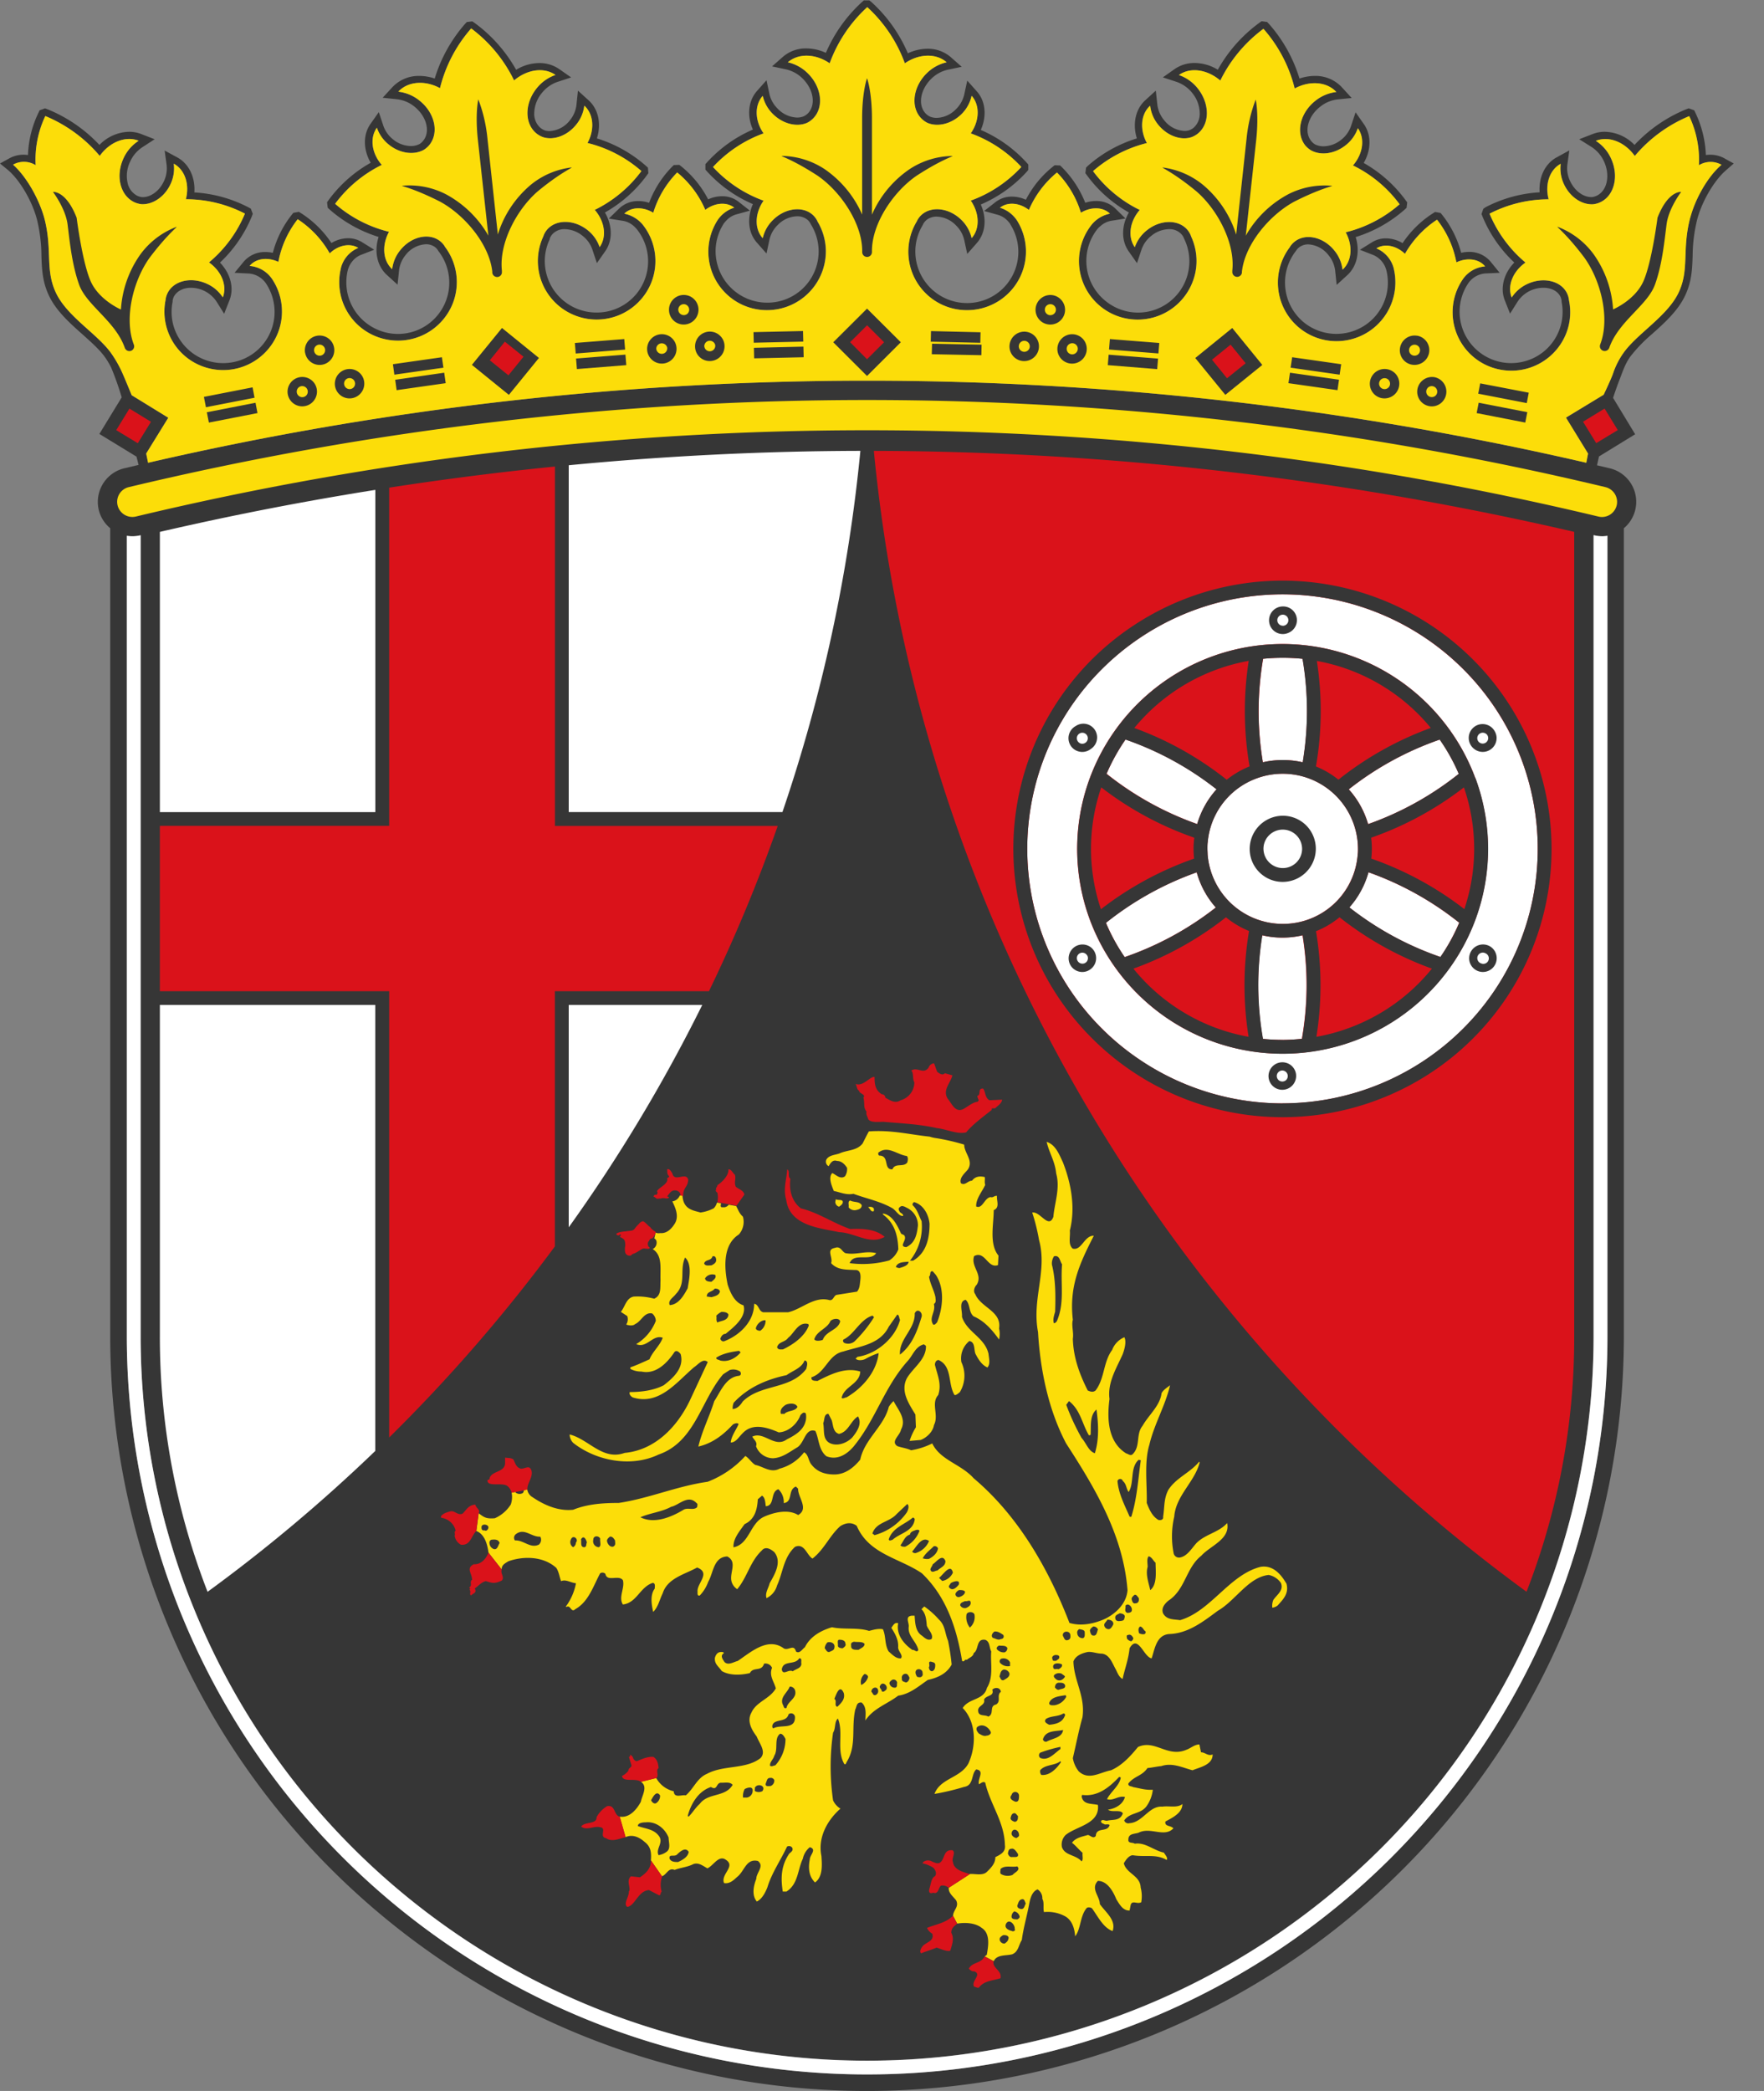
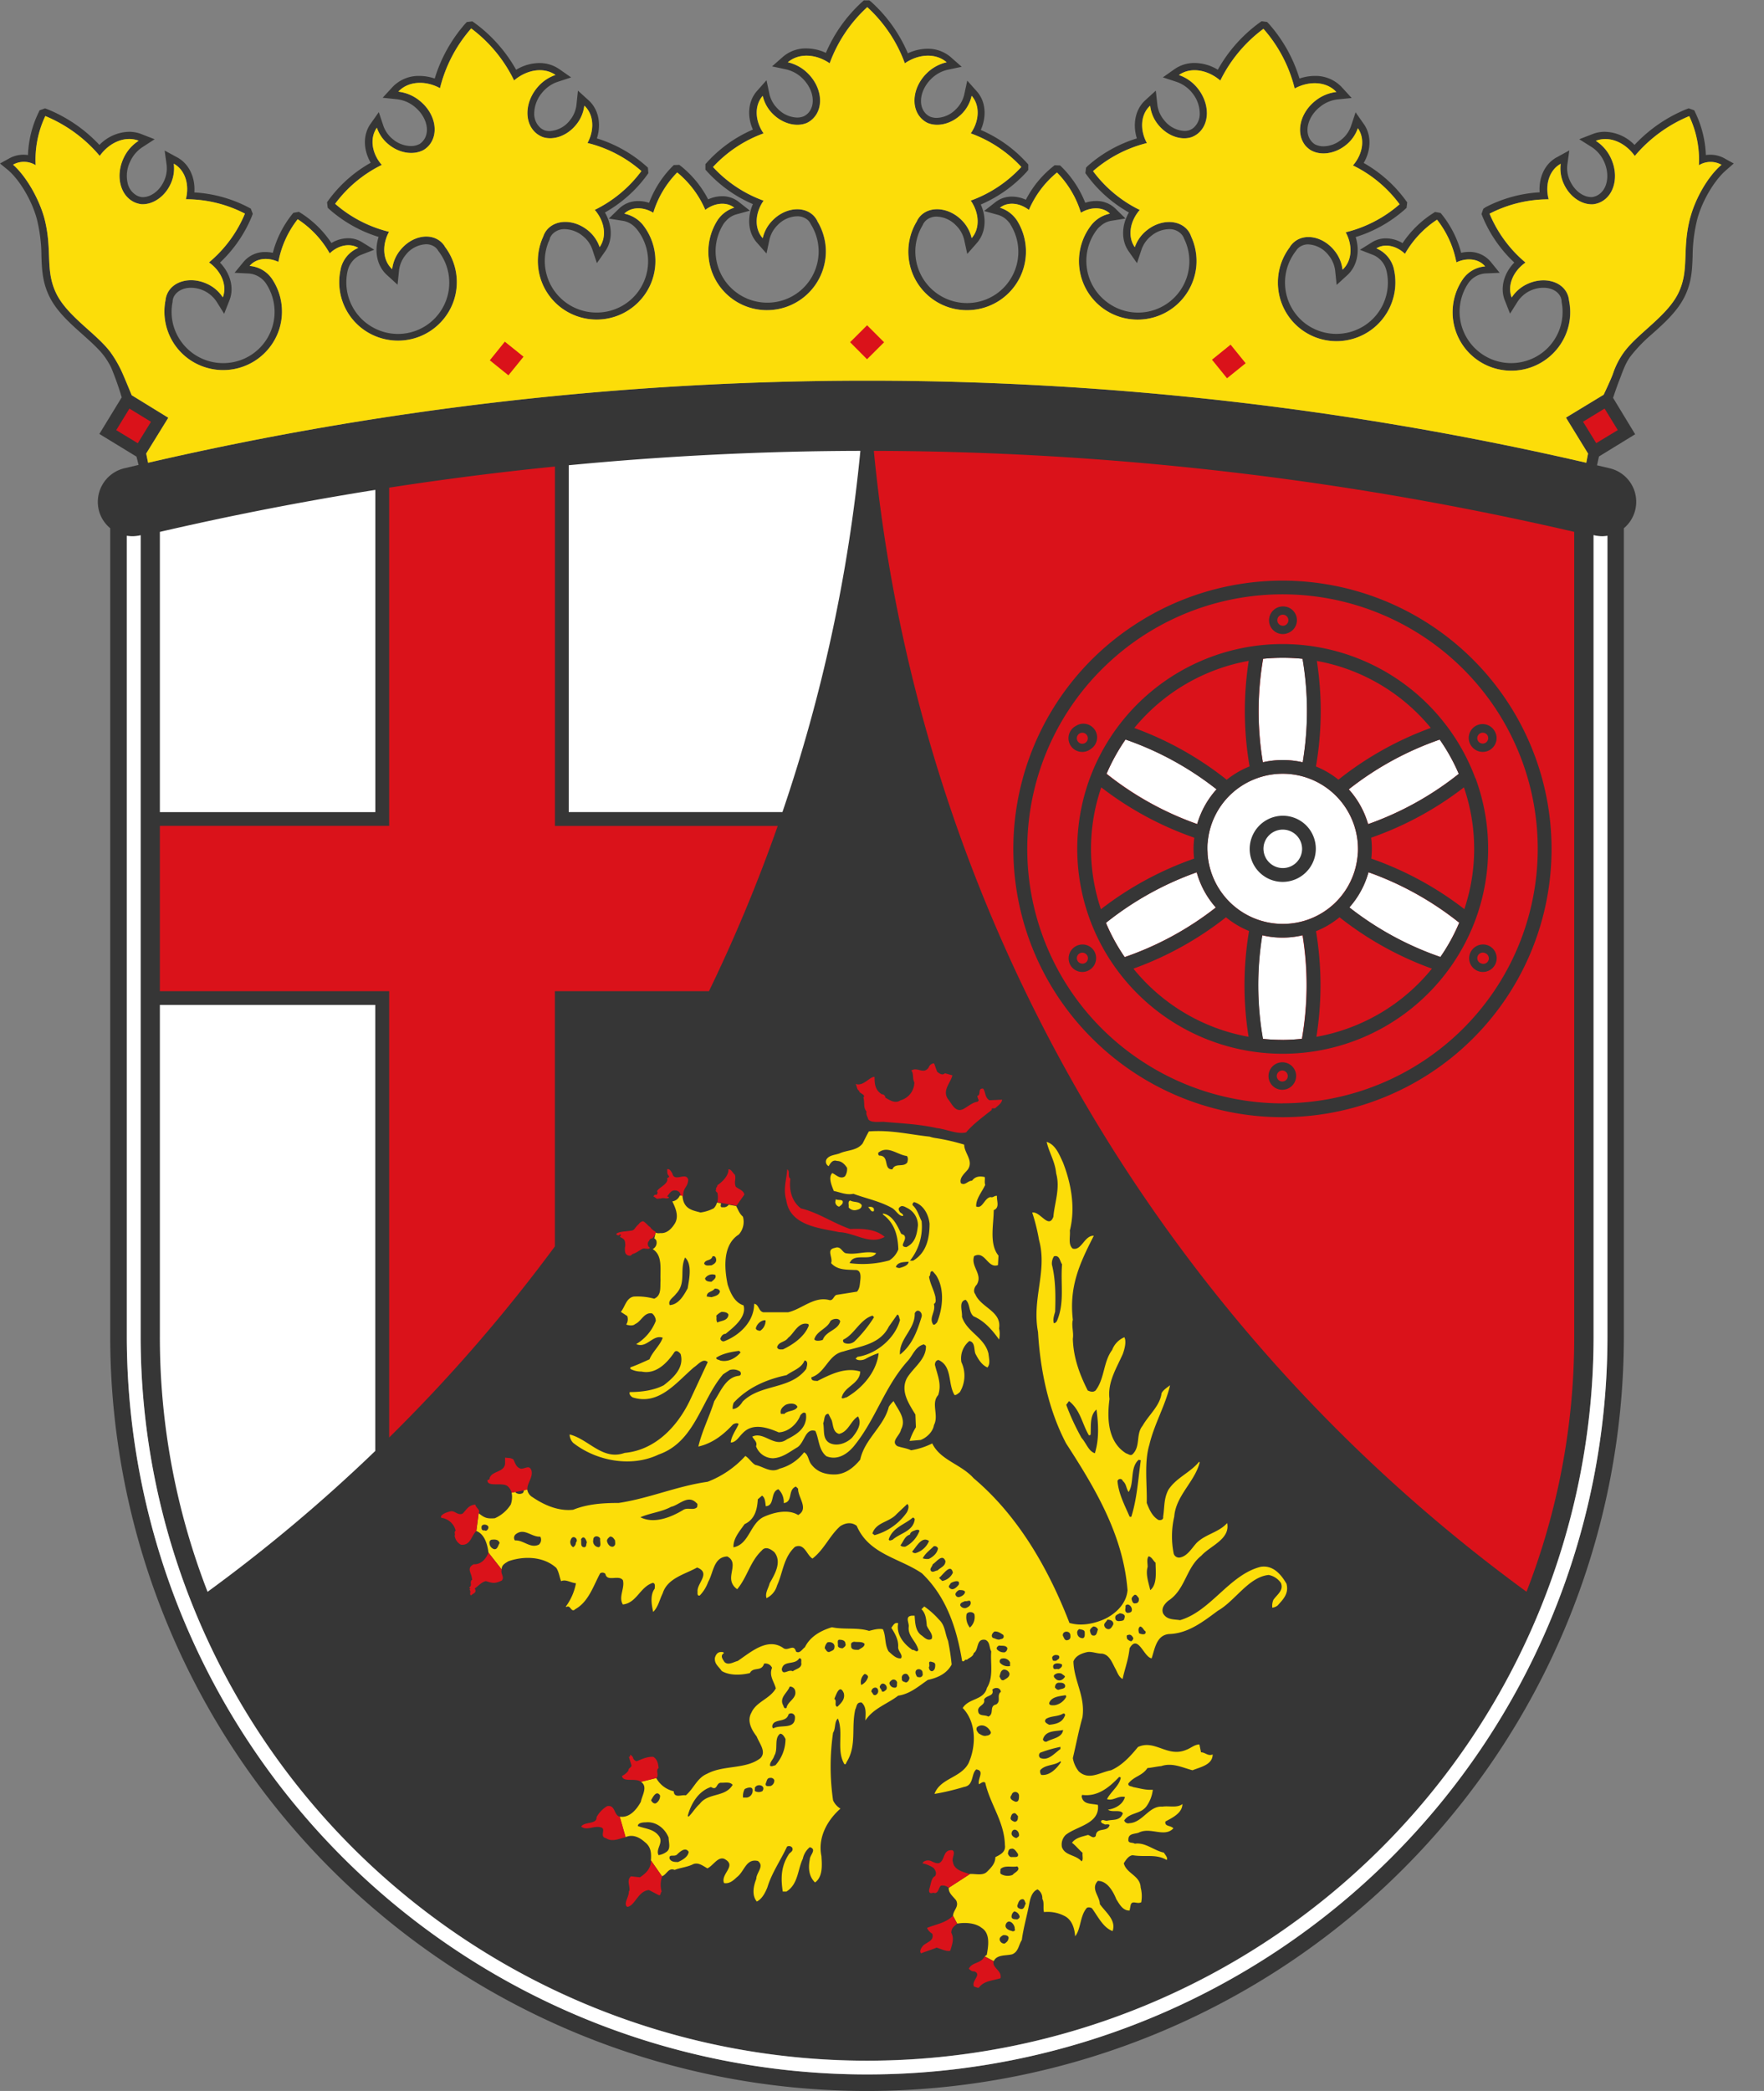
<svg xmlns="http://www.w3.org/2000/svg" width="27" height="32" fill="none">
  <rect width="100%" height="100%" fill="#808080" stroke="none" />
  <path fill="#363636" d="M13.271 31.241a10.84 10.84 0 0 1-7.654-3.16 10.774 10.774 0 0 1-3.17-7.63V8.139a47.898 47.898 0 0 1 21.648 0v12.312c0 2.861-1.14 5.606-3.17 7.63a10.84 10.84 0 0 1-7.654 3.16Z" />
  <path fill="#363636" d="M26.398 2.425a.452.452 0 0 0-.288-.052 1.635 1.635 0 0 0-.158-.643l-.02-.042-.085-.03-.04.015c-.3.123-.568.309-.789.545a.651.651 0 0 0-.454-.201.509.509 0 0 0-.186.034l-.206.08.188.118a.52.52 0 0 1 .19.22c.1.215.05.451-.112.527a.238.238 0 0 1-.07.02h-.012c-.127 0-.254-.098-.323-.243a.454.454 0 0 1-.043-.253l.03-.218-.193.106c-.18.097-.277.306-.261.535-.289.017-.57.094-.827.228l-.035.024-.028.08.015.038c.11.267.276.507.487.705-.16.165-.22.388-.146.577l.081.205.117-.186a.474.474 0 0 1 .392-.21c.122-.001.222.052.263.138.009.02.015.043.017.065v.012a.783.783 0 0 1-.546.905.79.79 0 0 1-.956-.455.783.783 0 0 1 .076-.738.35.35 0 0 1 .256-.146l.222-.01-.14-.172a.423.423 0 0 0-.333-.148.542.542 0 0 0-.116.014 1.581 1.581 0 0 0-.289-.578l-.026-.032-.085-.015-.036.023c-.184.118-.34.273-.461.454a.502.502 0 0 0-.254-.073.399.399 0 0 0-.211.058l-.188.117.206.08a.35.35 0 0 1 .2.238.783.783 0 0 1-.422.89.792.792 0 0 1-.812-.074.787.787 0 0 1-.156-1.111l.003-.004.003-.004a.206.206 0 0 1 .044-.05.227.227 0 0 1 .144-.048.421.421 0 0 1 .31.166c.056.067.09.148.101.234l.023.22.164-.15c.15-.137.195-.363.127-.582.276-.085.53-.227.747-.418l.032-.029.01-.084-.026-.035a2.033 2.033 0 0 0-.64-.568c.115-.198.12-.429.002-.595l-.126-.18-.07.21a.456.456 0 0 1-.148.208.441.441 0 0 1-.272.102.28.28 0 0 1-.136-.032.237.237 0 0 1-.054-.05c-.112-.138-.052-.372.133-.52a.521.521 0 0 1 .267-.115l.22-.022-.149-.163a.55.55 0 0 0-.415-.175.731.731 0 0 0-.235.04 2.246 2.246 0 0 0-.467-.836l-.029-.03-.084-.011-.036.025c-.26.191-.477.435-.634.717a.69.69 0 0 0-.355-.103.528.528 0 0 0-.306.093l-.18.127.21.069a.521.521 0 0 1 .238.168.5.5 0 0 1 .116.309.283.283 0 0 1-.098.229.239.239 0 0 1-.064.035.251.251 0 0 1-.073.01.421.421 0 0 1-.31-.165.456.456 0 0 1-.103-.233l-.024-.219-.163.149c-.15.137-.195.364-.127.582a2.037 2.037 0 0 0-.748.418l-.03.03-.01.084.025.034c.17.233.39.426.641.568-.115.198-.12.429-.003.595l.127.18.07-.21a.457.457 0 0 1 .148-.207.441.441 0 0 1 .272-.103.247.247 0 0 1 .197.085.209.209 0 0 1 .033.058l.005.011a.785.785 0 0 1-1.186.961.787.787 0 0 1-.14-1.123.406.406 0 0 1 .043-.04.328.328 0 0 1 .163-.08l.219-.035-.158-.155a.414.414 0 0 0-.293-.113.526.526 0 0 0-.165.027c-.08-.202-.2-.386-.353-.54l-.032-.031-.084-.003-.032.026c-.17.137-.308.308-.408.502a.514.514 0 0 0-.212-.048.403.403 0 0 0-.253.084l-.174.136.211.059c.06.017.113.051.154.097.014.015.027.031.038.048v.003a.784.784 0 0 1-.664 1.202.79.79 0 0 1-.792-.8.783.783 0 0 1 .115-.396l.002-.003v-.004a.209.209 0 0 1 .118-.104.237.237 0 0 1 .09-.016.428.428 0 0 1 .296.133c.063.06.107.138.127.222l.047.216.146-.166c.135-.152.155-.382.061-.59.266-.114.504-.283.699-.496l.028-.033v-.084l-.028-.031a2.035 2.035 0 0 0-.699-.497c.094-.21.074-.44-.06-.59l-.147-.165-.047.216a.456.456 0 0 1-.126.221.428.428 0 0 1-.296.133.264.264 0 0 1-.103-.02.239.239 0 0 1-.06-.042c-.127-.126-.091-.364.077-.532.069-.07.157-.12.253-.142l.217-.046-.166-.146a.535.535 0 0 0-.36-.13.716.716 0 0 0-.298.07 2.244 2.244 0 0 0-.555-.782l-.035-.028h-.084l-.032.028c-.236.217-.423.48-.549.775a.716.716 0 0 0-.299-.068.535.535 0 0 0-.359.129l-.166.146.216.046a.522.522 0 0 1 .254.142c.17.169.203.407.077.533a.239.239 0 0 1-.06.042.262.262 0 0 1-.103.02.428.428 0 0 1-.296-.134.455.455 0 0 1-.127-.221l-.046-.216-.146.165c-.135.153-.155.383-.062.59a2.035 2.035 0 0 0-.698.497l-.029.032v.084l.029.032c.195.213.433.382.698.496-.093.21-.073.44.062.59l.146.166.046-.216a.455.455 0 0 1 .127-.222.428.428 0 0 1 .296-.132.237.237 0 0 1 .17.064.206.206 0 0 1 .038.055l.006.01a.784.784 0 0 1-.679 1.193.79.79 0 0 1-.783-.806.784.784 0 0 1 .119-.395l.003-.006a.405.405 0 0 1 .038-.045.328.328 0 0 1 .153-.098l.212-.058-.174-.137a.403.403 0 0 0-.254-.084.514.514 0 0 0-.211.048 1.586 1.586 0 0 0-.408-.502l-.033-.026-.085.003-.03.03c-.153.157-.271.344-.348.548a.526.526 0 0 0-.166-.027.414.414 0 0 0-.292.114l-.158.154.218.035c.061.01.118.039.164.08a.41.41 0 0 1 .042.043.784.784 0 0 1-.613 1.28.79.79 0 0 1-.79-.74.784.784 0 0 1 .075-.384V3.65a.21.21 0 0 1 .033-.058.246.246 0 0 1 .197-.085c.1.003.196.039.273.103.068.053.12.125.148.207l.07.21.126-.18c.118-.166.113-.397-.003-.595.252-.142.47-.335.641-.568l.024-.034-.007-.084-.033-.03a2.038 2.038 0 0 0-.748-.418c.07-.218.026-.445-.126-.582l-.164-.149-.023.22a.455.455 0 0 1-.1.234.42.42 0 0 1-.31.165.252.252 0 0 1-.073-.01.238.238 0 0 1-.064-.036.284.284 0 0 1-.099-.229.5.5 0 0 1 .117-.308.52.52 0 0 1 .237-.169l.211-.069-.18-.126a.528.528 0 0 0-.306-.094.69.69 0 0 0-.356.103 2.25 2.25 0 0 0-.634-.716L7.23.327l-.085.01-.028.03c-.212.243-.37.527-.463.835a.732.732 0 0 0-.234-.04.551.551 0 0 0-.413.171l-.15.163.22.023c.099.012.192.051.268.114.185.149.245.382.133.52a.238.238 0 0 1-.054.05.28.28 0 0 1-.136.032.441.441 0 0 1-.272-.102.456.456 0 0 1-.148-.207l-.07-.21-.127.18c-.117.166-.112.396.003.595a2.034 2.034 0 0 0-.643.569l-.025.035.01.084.031.029c.217.19.472.333.748.418-.07.218-.025.444.127.582l.163.149.023-.22a.456.456 0 0 1 .1-.234.42.42 0 0 1 .312-.165.227.227 0 0 1 .143.047.205.205 0 0 1 .043.05l.004.007.003.004a.785.785 0 0 1-.97 1.183.788.788 0 0 1-.42-.893.345.345 0 0 1 .057-.12.327.327 0 0 1 .142-.114l.206-.08-.19-.118a.399.399 0 0 0-.212-.058.503.503 0 0 0-.253.073 1.587 1.587 0 0 0-.461-.454l-.037-.023-.085.015-.026.032a1.582 1.582 0 0 0-.288.58.541.541 0 0 0-.113-.012.424.424 0 0 0-.333.148l-.14.17.222.011a.351.351 0 0 1 .256.147.79.79 0 0 1 .13.528.784.784 0 0 1-.725.694.79.79 0 0 1-.82-.579.783.783 0 0 1-.011-.358v-.01a.206.206 0 0 1 .017-.064c.043-.085.141-.14.263-.14a.474.474 0 0 1 .392.211l.117.187.081-.206c.075-.189.015-.412-.145-.577a2.03 2.03 0 0 0 .486-.704l.016-.042-.03-.08-.037-.02a2.042 2.042 0 0 0-.827-.228c.016-.229-.082-.438-.26-.535l-.195-.106.03.218a.455.455 0 0 1-.042.253c-.067.145-.197.242-.323.242h-.011a.24.24 0 0 1-.071-.02.285.285 0 0 1-.15-.198.499.499 0 0 1 .04-.328.52.52 0 0 1 .189-.22l.185-.12-.206-.08a.509.509 0 0 0-.186-.034.651.651 0 0 0-.453.201 2.254 2.254 0 0 0-.79-.544L.69 1.658l-.084.03-.02.043c-.096.2-.15.42-.158.642a.446.446 0 0 0-.288.052L0 2.502l.126.103c.18.156.364.47.438.747.045.183.069.37.07.56.007.207.014.404.12.622.111.229.315.411.513.587.135.121.264.236.343.35.034.048.063.098.09.15.062.15.117.304.163.46l-.342.56.568.347.032.127-.22.052a.529.529 0 0 0-.377.68.527.527 0 0 0 .163.237v12.367c0 3.063 1.22 6 3.393 8.166A11.603 11.603 0 0 0 13.27 32c3.073 0 6.02-1.217 8.192-3.383a11.532 11.532 0 0 0 3.393-8.166V8.084a.527.527 0 0 0-.215-.917l-.196-.046.03-.135.554-.34-.338-.557s.045-.14.093-.263c.045-.113.09-.262.175-.374.094-.12.2-.23.317-.33.198-.176.401-.358.512-.587.107-.218.114-.414.121-.622.001-.188.025-.376.071-.56.074-.276.258-.59.438-.746l.12-.105-.14-.077Zm-1.88 5.782a.536.536 0 0 0 .085-.007v12.25c0 2.997-1.194 5.87-3.319 7.988a11.349 11.349 0 0 1-8.012 3.309c-3.005 0-5.888-1.19-8.013-3.309a11.279 11.279 0 0 1-3.318-7.987V8.199c.069.012.14.01.208-.007h.003V20.45c0 2.94 1.172 5.76 3.257 7.838a11.137 11.137 0 0 0 7.863 3.247c2.949 0 5.777-1.168 7.863-3.247a11.068 11.068 0 0 0 3.256-7.838V8.19h.004c.04.01.082.015.123.016Zm1.353-4.882c-.134.498-.007.8-.184 1.162-.176.361-.641.626-.845.923a1.196 1.196 0 0 0-.151.301c-.025.078-.146.33-.146.33l-.577.351.338.55-.027.14a48.85 48.85 0 0 0-22.013 0l-.029-.141.339-.548-.561-.344s-.108-.265-.148-.354c-.045-.1-.1-.195-.163-.285-.206-.295-.67-.56-.845-.923-.175-.363-.05-.663-.184-1.162C.59 3.035.403 2.7.199 2.521a.339.339 0 0 1 .346.007 1.56 1.56 0 0 1 .148-.752c.322.134.608.343.832.61.151-.21.394-.311.597-.232a.627.627 0 0 0-.232.267c-.126.27-.052.572.165.674.034.016.07.026.108.03.169.01.353-.108.446-.306a.562.562 0 0 0 .05-.313c.172.093.244.318.185.544.314 0 .624.075.904.22-.12.289-.31.545-.55.746.191.136.28.354.211.535a.565.565 0 0 0-.24-.207c-.245-.114-.518-.048-.609.148a.317.317 0 0 0-.027.099v.002a.894.894 0 0 0 .624 1.034.902.902 0 0 0 1.091-.52.894.894 0 0 0-.088-.843.458.458 0 0 0-.34-.194c.094-.116.276-.139.44-.062.044-.238.146-.462.295-.652.204.132.372.311.491.522.13-.126.309-.162.437-.084a.455.455 0 0 0-.267.312v.003a.894.894 0 0 0 .615 1.066.902.902 0 0 0 1.104-.547.894.894 0 0 0-.129-.856v-.003a.318.318 0 0 0-.068-.076c-.17-.136-.442-.075-.612.135a.563.563 0 0 0-.124.292c-.144-.132-.16-.367-.049-.572a1.963 1.963 0 0 1-.825-.429c.187-.252.432-.456.714-.595-.153-.176-.187-.41-.075-.569.035.102.1.192.184.26.17.136.388.162.536.078a.353.353 0 0 0 .085-.075c.15-.186.084-.49-.15-.677a.63.63 0 0 0-.326-.138c.147-.16.409-.177.638-.053A2.17 2.17 0 0 1 7.21.436c.28.209.505.482.657.796.197-.169.457-.209.634-.085a.629.629 0 0 0-.289.204c-.188.233-.188.544 0 .694.03.023.063.042.098.054.162.052.369-.02.507-.19a.563.563 0 0 0 .125-.292c.144.131.16.367.048.572.306.075.589.222.825.428a1.959 1.959 0 0 1-.714.595c.153.177.188.41.075.57a.564.564 0 0 0-.184-.26c-.211-.168-.49-.168-.626 0a.317.317 0 0 0-.05.09v.003a.894.894 0 0 0 .455 1.202.902.902 0 0 0 1.194-.486.894.894 0 0 0-.135-.9.496.496 0 0 0-.276-.161c.107-.105.29-.108.444-.014.07-.232.196-.443.365-.616.188.154.335.35.43.573.143-.11.325-.127.444-.035a.48.48 0 0 0-.256.192l-.003.005a.895.895 0 0 0 .301 1.246.901.901 0 0 0 1.36-.782.894.894 0 0 0-.13-.453v-.002a.316.316 0 0 0-.059-.085c-.153-.152-.432-.121-.623.07a.564.564 0 0 0-.155.276c-.129-.146-.12-.382.014-.574a1.962 1.962 0 0 1-.774-.515c.212-.23.478-.407.774-.514-.133-.192-.143-.428-.014-.574a.564.564 0 0 0 .155.277c.155.154.368.203.525.135a.352.352 0 0 0 .09-.065c.17-.168.136-.478-.076-.69a.63.63 0 0 0-.309-.171c.163-.143.426-.133.64.015.12-.328.316-.622.574-.857h.003c.258.235.454.53.574.857.214-.148.477-.158.64-.015a.63.63 0 0 0-.309.172c-.211.21-.246.52-.077.69a.354.354 0 0 0 .091.064c.157.068.37.019.525-.135a.564.564 0 0 0 .152-.278c.13.146.12.382-.013.574.295.107.561.284.774.515a1.96 1.96 0 0 1-.774.514c.133.192.142.428.013.574a.564.564 0 0 0-.155-.277c-.191-.19-.47-.22-.623-.068a.318.318 0 0 0-.06.084v.002a.895.895 0 0 0 .777 1.362.902.902 0 0 0 .782-.465.894.894 0 0 0-.026-.908l-.004-.005a.481.481 0 0 0-.257-.19c.118-.094.3-.076.443.034a1.51 1.51 0 0 1 .43-.573c.17.173.295.385.365.616.155-.094.339-.091.445.014a.488.488 0 0 0-.273.16.895.895 0 0 0 .589 1.455.902.902 0 0 0 1.006-.804.894.894 0 0 0-.08-.465v-.002a.32.32 0 0 0-.05-.09c-.136-.168-.416-.168-.627 0a.564.564 0 0 0-.184.259c-.112-.16-.078-.392.075-.57a1.96 1.96 0 0 1-.714-.594c.236-.207.519-.354.824-.429-.112-.205-.096-.44.049-.572a.562.562 0 0 0 .124.292c.138.169.344.242.508.19a.353.353 0 0 0 .097-.054c.187-.15.186-.46 0-.693a.629.629 0 0 0-.288-.204c.177-.127.437-.085.634.084.153-.313.38-.585.66-.792.23.262.395.575.478.914.229-.124.49-.106.637.053a.63.63 0 0 0-.325.138c-.233.188-.3.491-.15.68.024.029.053.054.085.074.148.084.365.058.536-.079a.563.563 0 0 0 .184-.259c.112.16.078.393-.075.57.282.138.527.342.714.594-.237.207-.52.354-.825.429.111.205.095.44-.049.572a.562.562 0 0 0-.124-.292c-.17-.211-.444-.27-.612-.135a.32.32 0 0 0-.068.077v.002a.897.897 0 0 0 .975 1.403.9.9 0 0 0 .615-1.066v-.003a.456.456 0 0 0-.267-.312c.127-.08.306-.042.437.084.119-.21.287-.39.49-.522.15.19.252.414.297.652.163-.077.344-.054.44.063a.458.458 0 0 0-.34.194.894.894 0 0 0 .566 1.384.903.903 0 0 0 1.039-.623.895.895 0 0 0 .018-.438v-.002a.316.316 0 0 0-.027-.1c-.091-.195-.364-.261-.608-.147a.565.565 0 0 0-.242.207c-.07-.181.02-.4.212-.535a1.955 1.955 0 0 1-.55-.747c.28-.145.59-.22.904-.22-.059-.226.013-.45.184-.544a.562.562 0 0 0 .051.314c.093.198.276.317.446.306a.354.354 0 0 0 .108-.03c.217-.101.291-.403.165-.675a.628.628 0 0 0-.232-.266c.202-.08.445.02.596.232.225-.267.51-.476.833-.61.111.234.162.493.148.752a.339.339 0 0 1 .346-.008c-.208.178-.398.513-.476.803Z" />
  <path fill="#fff" d="M24.52 8.207a.537.537 0 0 0 .084-.007v12.251c0 2.996-1.194 5.87-3.32 7.988a11.349 11.349 0 0 1-8.011 3.308c-3.006 0-5.888-1.19-8.013-3.308a11.279 11.279 0 0 1-3.319-7.988V8.2c.07.011.14.009.208-.008h.004v12.26c0 2.94 1.171 5.759 3.257 7.838a11.137 11.137 0 0 0 7.863 3.247c2.949 0 5.777-1.168 7.862-3.247a11.068 11.068 0 0 0 3.257-7.839V8.191h.004c.04.01.081.016.123.016Z" />
-   <path fill="#fff" d="M5.745 7.497c-1.106.176-2.205.39-3.298.643v4.289h3.298V7.497ZM11.976 12.428c.61-1.79 1.011-3.645 1.193-5.528-1.49.003-2.978.077-4.464.22v5.308h3.271ZM2.447 15.379v5.072a10.755 10.755 0 0 0 .73 3.91c.904-.66 1.761-1.38 2.567-2.156v-6.826H2.447ZM8.705 18.783a24.573 24.573 0 0 0 2.044-3.404H8.705v3.404Z" />
+   <path fill="#fff" d="M5.745 7.497c-1.106.176-2.205.39-3.298.643v4.289h3.298V7.497ZM11.976 12.428c.61-1.79 1.011-3.645 1.193-5.528-1.49.003-2.978.077-4.464.22v5.308h3.271ZM2.447 15.379v5.072a10.755 10.755 0 0 0 .73 3.91c.904-.66 1.761-1.38 2.567-2.156v-6.826H2.447ZM8.705 18.783H8.705v3.404Z" />
  <path fill="#DA121A" d="M10.852 15.168c.398-.822.749-1.666 1.052-2.528h-3.41v-5.5c-.85.085-1.695.193-2.537.323v5.176h-3.51v2.53h3.51v6.83c.92-.907 1.769-1.885 2.536-2.924v-3.906h2.36ZM24.096 8.14A47.956 47.956 0 0 0 13.375 6.9c.694 7.166 4.47 13.429 9.99 17.46.485-1.246.733-2.572.73-3.91V8.14Z" />
  <path fill="#FCDD09" d="M25.873 3.324c-.134.5-.008.801-.184 1.163-.177.36-.642.626-.846.923a1.2 1.2 0 0 0-.152.301c-.025.078-.145.33-.145.33l-.577.35.338.55-.027.141a48.85 48.85 0 0 0-22.013 0l-.029-.141.338-.548-.56-.345s-.108-.264-.149-.353c-.045-.1-.1-.195-.162-.285-.207-.295-.671-.56-.846-.923-.174-.363-.05-.664-.184-1.162C.592 3.035.403 2.7.2 2.52a.339.339 0 0 1 .346.008 1.56 1.56 0 0 1 .148-.752c.323.134.608.343.833.61.15-.211.394-.311.596-.232a.627.627 0 0 0-.231.266c-.127.271-.053.573.165.675.034.015.07.025.107.03.17.01.354-.108.446-.306a.562.562 0 0 0 .05-.314c.172.094.244.318.185.544.315 0 .625.075.904.22-.12.29-.309.546-.55.747.192.135.281.353.212.535a.565.565 0 0 0-.241-.207c-.245-.114-.517-.048-.608.148a.317.317 0 0 0-.028.099v.002a.894.894 0 0 0 .624 1.033.902.902 0 0 0 1.092-.52.894.894 0 0 0-.089-.842.458.458 0 0 0-.34-.194c.095-.116.276-.139.44-.062.045-.238.146-.462.296-.653.203.133.371.312.49.523.13-.127.31-.162.437-.084a.455.455 0 0 0-.267.312v.003a.894.894 0 0 0 .615 1.066.902.902 0 0 0 1.105-.547.894.894 0 0 0-.13-.856v-.003a.318.318 0 0 0-.068-.077c-.169-.135-.442-.075-.611.135a.563.563 0 0 0-.125.292c-.144-.131-.16-.366-.048-.572a1.963 1.963 0 0 1-.825-.428 1.96 1.96 0 0 1 .714-.595c-.153-.177-.188-.41-.075-.569.035.102.099.192.184.259.169.137.387.163.536.078a.353.353 0 0 0 .084-.074c.15-.187.085-.49-.15-.677a.63.63 0 0 0-.326-.138c.147-.16.41-.178.638-.054a2.17 2.17 0 0 1 .478-.914c.28.21.504.482.656.796.197-.168.457-.208.634-.084a.629.629 0 0 0-.288.204c-.188.233-.189.544 0 .694.03.023.062.041.097.054.163.052.37-.02.507-.19a.563.563 0 0 0 .125-.292c.144.131.16.366.049.571.305.075.588.222.825.43a1.959 1.959 0 0 1-.714.594c.153.176.187.41.075.569a.564.564 0 0 0-.184-.259c-.212-.168-.491-.168-.627 0a.318.318 0 0 0-.05.09v.002a.894.894 0 0 0 .456 1.202.902.902 0 0 0 1.193-.485.894.894 0 0 0-.134-.9.496.496 0 0 0-.277-.161c.107-.106.29-.108.444-.014.07-.232.196-.443.366-.617.187.154.335.35.43.573.143-.11.325-.126.443-.034a.48.48 0 0 0-.256.192l-.003.005a.895.895 0 0 0 .756 1.372.902.902 0 0 0 .906-.909.895.895 0 0 0-.13-.452v-.003a.316.316 0 0 0-.06-.084c-.152-.152-.431-.122-.622.069a.564.564 0 0 0-.155.277c-.13-.146-.12-.382.013-.574a1.96 1.96 0 0 1-.774-.515 1.96 1.96 0 0 1 .774-.515c-.133-.192-.142-.427-.013-.574a.564.564 0 0 0 .155.277c.155.154.368.204.524.136a.352.352 0 0 0 .091-.065c.17-.169.136-.478-.077-.69a.63.63 0 0 0-.308-.172c.163-.142.425-.132.64.016a2.17 2.17 0 0 1 .573-.858h.004c.257.236.454.53.573.858.214-.148.477-.158.64-.016a.63.63 0 0 0-.309.172c-.21.211-.246.52-.076.69a.354.354 0 0 0 .09.065c.157.068.37.018.525-.136a.564.564 0 0 0 .153-.278c.129.147.12.382-.014.575.296.107.561.283.774.514a1.96 1.96 0 0 1-.774.515c.133.192.143.428.014.574a.564.564 0 0 0-.155-.277c-.192-.19-.47-.22-.623-.069a.318.318 0 0 0-.06.085v.002a.895.895 0 0 0 .776 1.362.902.902 0 0 0 .782-.466.894.894 0 0 0-.026-.907l-.003-.005a.48.48 0 0 0-.258-.19c.119-.094.3-.077.443.034a1.51 1.51 0 0 1 .43-.573c.17.173.296.385.366.616.154-.094.338-.091.444.014a.488.488 0 0 0-.273.16.896.896 0 0 0 .59 1.455.902.902 0 0 0 1.005-.804.895.895 0 0 0-.08-.465v-.002a.32.32 0 0 0-.05-.09c-.136-.169-.416-.169-.626 0a.564.564 0 0 0-.185.259c-.112-.16-.078-.393.076-.57a1.96 1.96 0 0 1-.715-.594c.237-.207.52-.354.824-.43-.111-.205-.095-.44.05-.571a.562.562 0 0 0 .124.292c.137.168.343.242.507.19a.353.353 0 0 0 .097-.054c.188-.15.187-.46 0-.694a.629.629 0 0 0-.288-.204c.177-.126.437-.084.634.085.153-.313.38-.585.66-.792.231.262.395.575.478.913.23-.124.491-.105.638.054a.63.63 0 0 0-.326.138c-.233.188-.299.49-.15.68.025.028.053.053.085.073.148.085.365.059.536-.078a.564.564 0 0 0 .184-.259c.113.16.078.393-.075.57.283.137.527.341.714.594-.236.207-.52.354-.825.429.112.205.096.44-.048.572a.562.562 0 0 0-.125-.293c-.17-.21-.443-.27-.611-.134a.32.32 0 0 0-.069.076v.003a.897.897 0 0 0 .976 1.403.9.9 0 0 0 .614-1.066v-.003a.454.454 0 0 0-.267-.312c.127-.08.307-.042.437.084.12-.21.288-.39.491-.523.15.191.251.415.296.653.164-.077.345-.055.44.062a.457.457 0 0 0-.34.194.894.894 0 0 0 .566 1.385.903.903 0 0 0 1.04-.624.894.894 0 0 0 .018-.437v-.003a.317.317 0 0 0-.028-.099c-.09-.195-.364-.261-.608-.148a.565.565 0 0 0-.241.208c-.071-.182.019-.4.211-.535a1.955 1.955 0 0 1-.55-.748c.28-.144.59-.22.905-.22-.06-.225.012-.45.184-.543a.563.563 0 0 0 .05.313c.093.198.276.317.447.306a.354.354 0 0 0 .107-.03c.218-.1.292-.403.165-.674a.627.627 0 0 0-.231-.267c.202-.079.445.02.596.232.225-.267.51-.476.833-.61.111.235.162.493.148.752a.339.339 0 0 1 .346-.007c-.209.178-.398.513-.476.802Z" />
-   <path fill="#FCDD09" d="M24.519 7.912a.234.234 0 0 1-.055-.007 48.087 48.087 0 0 0-22.384 0 .233.233 0 0 1-.28-.17.231.231 0 0 1 .171-.28 48.557 48.557 0 0 1 22.602 0 .233.233 0 0 1 .177.252.232.232 0 0 1-.231.205Z" />
-   <path fill="#363636" d="m13.272 5.753.516-.515-.516-.514h-.002l-.516.514.516.515h.002ZM16.423 5.115a.227.227 0 0 0-.237.255.225.225 0 0 0 .298.182.226.226 0 0 0 .094-.362.226.226 0 0 0-.155-.075Zm-.016.308a.085.085 0 0 1-.078-.105.085.085 0 1 1 .138.084.085.085 0 0 1-.06.021ZM15.691 5.076a.227.227 0 0 0-.238.255.225.225 0 0 0 .299.182.226.226 0 0 0 .15-.2.225.225 0 0 0-.211-.237Zm-.017.308a.084.084 0 1 1 .008-.168.084.084 0 0 1-.008.168ZM16.09 4.515a.227.227 0 0 0-.238.256.226.226 0 1 0 .392-.181.226.226 0 0 0-.154-.075Zm-.017.309a.085.085 0 0 1-.078-.105.084.084 0 0 1 .07-.063.085.085 0 0 1 .085.04.084.084 0 0 1-.077.127ZM20.392 2.844a1.223 1.223 0 0 0-.676.13 1.63 1.63 0 0 0-.648.633l.16-1.468c.042-.405-.008-.615-.008-.615-.074.193-.12.394-.14.599l-.159 1.468a1.628 1.628 0 0 0-.497-.753 1.221 1.221 0 0 0-.63-.275c-.008.007.176.084.512.36.326.277.602.797.556 1.218v.017a.074.074 0 0 0 .147.016v-.017c.046-.421.427-.87.803-1.072.388-.197.584-.234.58-.242ZM25.33 4.359c.114-.313.147-.684.179-.927.031-.244.223-.495.223-.495s-.2-.023-.362.395c0 0-.09.711-.224.99-.134.278-.456.413-.456.413a1.624 1.624 0 0 0-.302-.85 1.219 1.219 0 0 0-.55-.415c-.008.005.152.126.412.472.25.347.394.917.248 1.316l-.006.016a.074.074 0 0 0 .02.079.074.074 0 0 0 .104-.005.072.072 0 0 0 .015-.024l.006-.016c.147-.397.58-.638.693-.95ZM21.955 5.772a.227.227 0 0 0-.263.228.224.224 0 0 0 .276.213.226.226 0 0 0-.013-.441Zm-.054.304a.084.084 0 1 1 .09-.117.084.084 0 0 1-.027.103.085.085 0 0 1-.063.014ZM21.23 5.65a.226.226 0 0 0-.263.228.224.224 0 0 0 .276.213.226.226 0 0 0 .134-.35.226.226 0 0 0-.147-.091Zm-.052.304a.084.084 0 1 1 .091-.117.084.084 0 0 1-.028.103.085.085 0 0 1-.063.014ZM21.689 5.138a.226.226 0 0 0-.263.229.224.224 0 0 0 .145.203.227.227 0 0 0 .303-.173.225.225 0 0 0-.185-.26Zm-.052.304a.084.084 0 1 1 .091-.117.084.084 0 0 1-.028.103.085.085 0 0 1-.063.014ZM15.008 5.085l-.758-.018-.004.162.759.017.003-.161ZM15.024 5.275l-.758-.015-.004.161.759.015.003-.161ZM18.861 5.02l-.566.459.46.564.566-.458-.46-.565ZM17.744 5.249l-.756-.06-.013.16.756.06.013-.16ZM17.725 5.488l-.756-.06-.013.16.756.061.013-.16ZM20.528 5.574l-.75-.107-.024.16.751.107.023-.16ZM20.495 5.811l-.75-.107-.024.16.751.107.023-.16ZM23.4 6.01l-.744-.143-.03.158.743.144.03-.158ZM23.377 6.308l-.744-.145-.031.159.744.145.031-.159ZM9.905 5.351a.225.225 0 0 0 .282.206.226.226 0 0 0 .146-.316.225.225 0 0 0-.217-.126.226.226 0 0 0-.211.236Zm.14-.007a.084.084 0 0 1 .097-.089.085.085 0 0 1 .07.063.084.084 0 1 1-.166.026ZM10.639 5.312a.224.224 0 0 0 .282.206.226.226 0 0 0 .147-.316.226.226 0 0 0-.429.11Zm.141-.007a.084.084 0 0 1 .097-.089.085.085 0 0 1 .07.063.084.084 0 1 1-.166.026ZM10.24 4.752a.225.225 0 0 0 .395.137.226.226 0 0 0-.055-.344.226.226 0 0 0-.34.207Zm.142-.008a.084.084 0 0 1 .096-.088.085.085 0 0 1 .039.15.085.085 0 0 1-.135-.062ZM6.15 2.843c.234-.022.469.023.677.131.271.146.496.365.648.632l-.161-1.47c-.043-.405.007-.615.007-.615.074.193.12.394.14.599l.159 1.469c.09-.294.263-.555.497-.755.18-.15.4-.244.634-.272.007.007-.177.084-.513.36-.326.277-.602.797-.556 1.218v.018a.073.073 0 0 1-.094.078.074.074 0 0 1-.053-.062v-.018c-.046-.421-.427-.87-.803-1.072-.388-.197-.584-.234-.58-.242H6.15ZM1.212 4.359c-.113-.313-.147-.684-.178-.927-.032-.244-.223-.495-.223-.495s.2-.023.362.395c0 0 .09.711.223.99.134.278.455.415.455.415.019-.307.124-.602.303-.851.14-.188.33-.332.55-.415.007.005-.152.127-.413.472-.25.347-.393.917-.248 1.316l.006.016a.073.073 0 0 1-.1.091.074.074 0 0 1-.038-.041l-.006-.016c-.147-.398-.58-.639-.693-.95ZM13.27 3.932a.074.074 0 0 1-.073-.073V3.84c0-.421-.33-.91-.684-1.152-.364-.237-.556-.295-.55-.302.234.003.462.073.658.202.253.174.453.415.575.696V1.81c0-.407.074-.61.074-.61h.002s.074.203.074.61v1.475a1.63 1.63 0 0 1 .576-.696c.195-.129.424-.199.658-.202.006.007-.186.065-.55.302-.354.242-.684.73-.684 1.152v.018a.074.074 0 0 1-.074.073h-.002ZM4.404 6.03a.225.225 0 0 0 .302.174.226.226 0 0 0 .112-.33.226.226 0 0 0-.414.157Zm.139-.023a.084.084 0 0 1 .086-.098.085.085 0 0 1 .08.103.084.084 0 0 1-.132.05.084.084 0 0 1-.034-.055ZM5.128 5.909a.225.225 0 0 0 .303.173.226.226 0 0 0 .111-.33.226.226 0 0 0-.414.157Zm.14-.024a.084.084 0 0 1 .085-.099.085.085 0 0 1 .08.104.084.084 0 0 1-.069.064.085.085 0 0 1-.096-.068ZM4.67 5.397a.225.225 0 0 0 .302.173.226.226 0 0 0 .111-.33.226.226 0 0 0-.414.157Zm.139-.023a.084.084 0 0 1 .086-.1.085.085 0 0 1 .079.105.084.084 0 0 1-.132.048.084.084 0 0 1-.033-.053ZM11.537 5.245l.758-.017-.004-.162-.758.017.004.162ZM11.543 5.484l.758-.017-.004-.162-.758.018.004.16ZM7.683 5.02l-.46.564.566.459.46-.565-.566-.459ZM8.812 5.41l.756-.06-.013-.161-.756.06.013.161ZM8.83 5.648l.756-.06-.013-.161-.756.06.013.161ZM6.036 5.734l.751-.107-.023-.16-.75.107.022.16ZM6.071 5.971l.751-.107-.023-.16-.75.108.022.16ZM3.152 6.232l.744-.145-.03-.159-.745.146.031.158ZM3.197 6.467l.744-.145-.03-.158-.745.145.031.158Z" />
  <path fill="#DA121A" d="m24.56 6.253-.33.201.202.328.33-.2-.202-.329ZM18.835 5.275l-.284.23.23.284.285-.23-.23-.284ZM13.27 5.497l-.258-.26.259-.258h.002l.259.259-.26.259h-.001ZM2.109 6.783l-.33-.2.202-.33.33.202-.202.328ZM7.727 5.229l-.23.285.285.23.231-.285-.286-.23Z" />
-   <path fill="#fff" d="M19.632 9.096c-.773 0-1.528.228-2.17.656a3.884 3.884 0 0 0-.593 5.992 3.91 3.91 0 0 0 4.257.845 3.904 3.904 0 0 0 1.754-1.435 3.886 3.886 0 0 0-.487-4.916 3.917 3.917 0 0 0-2.761-1.142Zm2.872 5.167a3.118 3.118 0 0 1-.377.631 3.147 3.147 0 0 1-5.453-.837 3.125 3.125 0 0 1 .474-2.988 3.147 3.147 0 0 1 5.433.838 3.125 3.125 0 0 1-.077 2.356Z" />
  <path fill="#fff" d="M19.165 11.94a1.152 1.152 0 0 1 1.62 1.05c0 .027 0 .054-.004.083a1.147 1.147 0 0 1-1.148 1.066 1.154 1.154 0 0 1-1.15-1.066c0-.027-.003-.055-.003-.084 0-.035 0-.07.005-.103a1.145 1.145 0 0 1 .683-.948l-.003.001ZM22.328 11.843a4.773 4.773 0 0 1-1.387.769 1.359 1.359 0 0 0-.296-.532c.418-.33.888-.587 1.392-.762.115.165.212.34.291.525ZM19.334 10.082c.2-.02.403-.02.604 0 .09.524.09 1.06.002 1.584-.2-.046-.409-.046-.61 0a4.743 4.743 0 0 1 .004-1.583v-.001ZM17.229 11.317c.503.175.974.432 1.392.762a1.358 1.358 0 0 0-.296.532 4.777 4.777 0 0 1-1.387-.77c.078-.183.176-.36.29-.524ZM16.928 14.122a4.78 4.78 0 0 1 1.389-.772c.055.199.155.383.292.538a4.78 4.78 0 0 1-1.395.759 2.917 2.917 0 0 1-.286-.525ZM19.631 15.914c-.1 0-.201-.005-.302-.015a4.747 4.747 0 0 1-.01-1.585c.203.047.414.047.617 0a4.75 4.75 0 0 1-.01 1.584c-.097.01-.195.016-.295.016ZM22.048 14.646a4.78 4.78 0 0 1-1.396-.759c.138-.155.238-.339.293-.538.503.178.973.44 1.389.772-.077.184-.173.36-.286.525Z" />
  <path fill="#363636" d="M19.635 9.281a.212.212 0 0 0-.207.252.21.21 0 0 0 .288.154.21.21 0 0 0-.08-.406Zm0 .295a.084.084 0 1 1 0-.169.084.084 0 0 1 0 .17ZM19.627 16.678a.212.212 0 0 0 .208-.252.21.21 0 0 0-.166-.165.212.212 0 0 0-.253.207.21.21 0 0 0 .211.21Zm0-.295a.085.085 0 0 1 .06.144.085.085 0 0 1-.13-.013.084.084 0 0 1 .01-.106.085.085 0 0 1 .06-.025ZM22.881 11.196a.212.212 0 1 0-.318.265.212.212 0 0 0 .343-.187.211.211 0 0 0-.025-.078Zm-.259.142a.084.084 0 0 1 .048-.121.086.086 0 0 1 .09.026.084.084 0 1 1-.138.095ZM16.381 14.765a.21.21 0 0 0 .321.06.211.211 0 0 0-.002-.325.212.212 0 0 0-.319.265Zm.26-.143a.084.084 0 0 1-.098.122.085.085 0 0 1-.06-.071.084.084 0 0 1 .043-.083.085.085 0 0 1 .114.032ZM16.464 11.482a.213.213 0 0 0 .234-.021.21.21 0 0 0-.231-.351.212.212 0 0 0-.066.32c.017.02.038.039.063.052Zm.061-.111a.084.084 0 1 1 .115-.033.085.085 0 0 1-.115.034v-.001ZM22.799 14.479a.212.212 0 0 0-.304.244.211.211 0 1 0 .304-.244Zm-.062.11a.084.084 0 0 1-.066.155.085.085 0 0 1-.059-.074.084.084 0 0 1 .061-.088.085.085 0 0 1 .064.007ZM19.634 12.484a.509.509 0 0 0-.497.605.505.505 0 0 0 .691.368.507.507 0 0 0 .165-.825.508.508 0 0 0-.359-.148Zm0 .801a.297.297 0 0 1-.29-.352.296.296 0 0 1 .586.057.295.295 0 0 1-.296.295Z" />
  <path fill="#363636" d="M19.632 8.886c-.814 0-1.61.24-2.288.691a4.093 4.093 0 0 0-.625 6.317 4.123 4.123 0 0 0 4.489.89 4.115 4.115 0 0 0 1.848-1.512 4.097 4.097 0 0 0-.514-5.182 4.13 4.13 0 0 0-2.91-1.204Zm0 8a3.915 3.915 0 0 1-2.17-.657 3.883 3.883 0 0 1-.592-5.992 3.91 3.91 0 0 1 4.257-.844 3.905 3.905 0 0 1 1.753 1.434 3.887 3.887 0 0 1-.487 4.916 3.917 3.917 0 0 1-2.76 1.142Z" />
  <path fill="#363636" d="M22.581 11.908a3.127 3.127 0 0 0-.468-.838 3.147 3.147 0 0 0-2.96-1.177 3.147 3.147 0 0 0-2.471 2.015 3.125 3.125 0 0 0 .455 2.988 3.147 3.147 0 0 0 5.453-.838 3.125 3.125 0 0 0-.006-2.15h-.003Zm-.253-.065a4.776 4.776 0 0 1-1.388.77 1.357 1.357 0 0 0-.296-.533c.418-.33.889-.587 1.392-.761.115.164.213.34.292.524Zm-2.171-1.728A2.936 2.936 0 0 1 21.9 11.14a5.04 5.04 0 0 0-1.414.792 1.367 1.367 0 0 0-.344-.202c.093-.534.097-1.08.014-1.616Zm-.825-.033c.201-.02.403-.02.604 0 .09.524.09 1.06.003 1.584-.2-.046-.41-.046-.61 0a4.74 4.74 0 0 1 .003-1.583v-.001Zm-.166 1.858a1.153 1.153 0 0 1 1.62 1.05c0 .027 0 .055-.004.084a1.146 1.146 0 0 1-1.149 1.066 1.154 1.154 0 0 1-1.149-1.066c0-.028-.003-.055-.003-.085 0-.034 0-.069.005-.102a1.145 1.145 0 0 1 .682-.948h-.002Zm-.053-1.826a5.005 5.005 0 0 0 .013 1.615c-.126.05-.244.12-.35.204a5.04 5.04 0 0 0-1.414-.792 2.936 2.936 0 0 1 1.75-1.027Zm-1.885 1.205c.503.174.974.432 1.392.761a1.357 1.357 0 0 0-.296.532 4.776 4.776 0 0 1-1.388-.769c.08-.184.177-.36.291-.525Zm-.529 1.672c0-.32.053-.638.157-.941.43.332.91.592 1.424.77a1.324 1.324 0 0 0-.003.32c-.514.18-.996.441-1.426.775a2.9 2.9 0 0 1-.152-.924Zm.23 1.132a4.778 4.778 0 0 1 1.388-.773c.055.2.155.384.293.539-.42.329-.891.585-1.395.759a2.926 2.926 0 0 1-.288-.525h.001Zm.422.7c.51-.184.988-.449 1.414-.785.106.087.225.158.353.21a5 5 0 0 0-.007 1.619 2.935 2.935 0 0 1-1.763-1.043h.003Zm2.283 1.091c-.1 0-.201-.005-.302-.015a4.75 4.75 0 0 1-.01-1.586c.204.048.414.048.617 0 .086.525.082 1.06-.01 1.585-.1.01-.199.016-.298.017h.003Zm.515-.046a5.004 5.004 0 0 0-.006-1.617c.13-.052.252-.124.36-.213a5.04 5.04 0 0 0 1.414.786c-.445.55-1.074.92-1.771 1.044h.003Zm1.9-1.222a4.78 4.78 0 0 1-1.394-.759c.137-.155.237-.339.292-.538.503.178.973.44 1.389.772-.078.185-.175.36-.29.525h.004Zm.367-.731a5.04 5.04 0 0 0-1.427-.775 1.324 1.324 0 0 0-.002-.32c.512-.178.991-.439 1.42-.77.207.604.209 1.26.006 1.865h.003Z" />
  <path fill="#FCDD09" d="M12.898 18.411c-.008.023-.032.04-.055.056a.077.077 0 0 1-.058-.072l.008-.043c.033.025.122-.008.105.058v.001ZM13.19 18.444c0 .049-.04.064-.08.073a.115.115 0 0 1-.121-.04c.008-.042-.018-.088.024-.105.056.033.137.008.177.072ZM13.376 18.517v.017c-.048.024-.056-.043-.089-.057.025-.016.098-.008.089.04Z" />
  <path fill="#FCDD09" d="M10.014 18.952c.014.007.026.02.032.034a.11.11 0 0 1-.056.13c.154.096.113.298.12.476-.007.112.017.234-.097.283a.978.978 0 0 0-.315-.032c-.113.023-.13.153-.195.234l.098.064a.15.15 0 0 1-.016.13c.042.015.105.023.137-.008.097-.042.137-.186.26-.162a.153.153 0 0 1 .056.113.717.717 0 0 1-.3.356c.162.072.254-.154.406-.097-.043.12-.154.21-.203.33-.098.043-.195.09-.292.122v.025c.052.027.11.041.169.04.22.048.39-.13.495-.283.031-.056.074-.025.105.016.058.21-.113.364-.259.477-.154.08-.349.104-.519.104-.016.033.017.065.042.081.406.13.673-.233.94-.46.065-.042.138-.145.211-.08l-.275.59c-.194.403-.534.758-.997.8-.338.122-.55-.21-.842-.282a.189.189 0 0 0 .056.13c.35.274.884.379 1.306.177.559-.194.648-.832.987-1.228l.1-.065a.19.19 0 0 1 .162.024c.015.025.015.056-.018.064-.202.018-.284.244-.38.389-.072.233-.186.453-.243.694.212-.048.381-.177.528-.337.024-.016.072-.032.088-.007-.032.08-.113.184-.12.282.08 0 .127-.09.185-.145.155-.162.38-.082.55-.01.155-.008.285-.136.332-.265.025-.024.05-.056.082-.024a.265.265 0 0 1-.009.137c-.04.13-.169.202-.283.26-.187.136-.349-.13-.527-.043.024.05.082.082.057.147a.279.279 0 0 0 .26.184c.146-.008.25-.096.373-.168.112-.073.12-.3.275-.25.057.12.048.29.169.387.162.065.309-.024.414-.146.34-.411.47-.912.834-1.316.074-.081.114-.218.244-.25.008.008.032.015.032.032 0 .201-.194.323-.291.484-.106.202.032.396.129.558l.008.194a.975.975 0 0 0-.097.21l.17-.015c.088-.033.187-.123.203-.227.08-.154-.05-.331.065-.46.056-.168-.01-.3-.05-.463 0-.033.016-.073.057-.073.212.098.138.364.243.535.025.006.058-.025.081-.043a.486.486 0 0 0 .024-.46.342.342 0 0 1 .122-.323c.097.017.065.145.097.202.043.08.09.162.18.203.048-.058.023-.138.016-.211-.058-.25-.334-.332-.406-.565.009-.085-.056-.236.056-.26.074.065.043.186.122.253.17.072.292.218.39.355a.384.384 0 0 0 0-.169c.042-.266-.277-.316-.365-.526-.033-.04-.016-.105.023-.144.098-.161-.096-.276-.04-.438.17-.088.204.194.365.138l.008-.145c-.146-.178-.073-.477-.073-.696.098-.04.042-.144.05-.218-.043-.007-.058.032-.098.018-.097.014-.122.186-.22.144-.008-.113.09-.226.138-.331-.015-.04 0-.09-.008-.12-.08-.017-.145-.009-.194.056-.065 0-.105.08-.17.039-.03-.08.058-.152.107-.211.089-.137-.057-.25-.057-.38a3.295 3.295 0 0 0-.423-.098.537.537 0 0 1-.106-.024c-.307-.032-.582-.105-.93-.08-.032.056-.063.121-.096.185-.09.114-.236.097-.356.153-.074.025-.155.025-.197.09a.076.076 0 0 0 .034.104c.024-.04.056-.104.127-.08.073 0 .122.056.154.105a.195.195 0 0 1-.032.13c-.073.055-.146-.033-.195-.049-.063.065-.008.194.025.274.097.018.187.065.3.043.194.072.406.113.592.218.057.032.104.13.169.12 0-.041-.049-.041-.057-.072-.017-.025-.017-.048.008-.064.032-.033.08 0 .113.016a.294.294 0 0 1 .162.266c-.015.138-.042.268-.178.332-.122-.009.008-.097-.025-.169-.008-.024-.042-.024-.056-.04-.056-.121-.13-.282-.276-.306v.016c.178.13.228.323.235.533a.343.343 0 0 1-.138.169 1.52 1.52 0 0 1-.607.042c.065-.169.316-.017.406-.153-.17-.042-.301.033-.471 0-.057-.025-.073-.114-.162-.08-.138.024-.024.144-.057.233.097.105.219.098.365.105.09-.007.09.089.082.155-.008.065-.008.126-.05.176l-.315.05c-.043.015-.049.089-.106.08-.235-.065-.423.138-.634.186h-.38c-.074-.016-.067-.122-.14-.13 0 .275-.226.485-.46.574a.05.05 0 0 1-.02 0 .048.048 0 0 1-.037-.042c.016-.04.039-.072.08-.072.13-.106.324-.258.275-.436-.136-.042-.2-.187-.243-.316-.056-.267-.073-.614.17-.768a.29.29 0 0 0 .063-.274c-.056-.048-.072-.106-.104-.162l-.113-.02a.094.094 0 0 1-.092.038c-.043.007-.03-.033-.025-.06l-.063-.011a.19.19 0 0 1-.05.088.615.615 0 0 1-.202.064c-.114-.033-.264-.046-.276-.26l-.042.002a.145.145 0 0 1-.113.088c.042.09.105.217.042.332-.049.081-.121.162-.228.153a.128.128 0 0 1-.07-.006l-.02.087Zm3.873-1.162c-.057.08-.186 0-.227.105-.145.009-.039-.21-.202-.21-.016-.008-.016-.026-.016-.043.145-.12.292.032.438.049.024.026.016.067.007.1Zm-3.36 1.923c-.057.105-.138.253-.276.26-.033-.073.057-.116.096-.172.162-.168.05-.363.139-.556.112.104.063.33.04.468Zm.518.364c.042 0 .09.007.105.042-.009.097-.113.09-.17.121-.024-.042-.007-.065-.016-.105a.249.249 0 0 1 .08-.058h.001Zm-.267-.744c.024-.064.105-.032.127-.105.042-.016.057.025.057.057 0 .042-.04.064-.073.08-.041 0-.097.015-.112-.032h.001Zm.016.227a.132.132 0 0 1 .154-.049c.024.049-.033.08-.057.105-.043 0-.099-.008-.099-.056h.002Zm.024.283c0-.082.08-.065.122-.122.042 0 .065.008.08.042-.015.065-.08.073-.129.089l-.073-.01Zm.203.977c-.026-.016-.058-.009-.058-.042.098-.065.236-.09.35-.105l.023.024c-.074.09-.196.155-.317.123h.002Zm2.885-1.511c0 .057-.081.08-.138.097a.114.114 0 0 1-.056-.017c.03-.08.127-.072.192-.08h.002Zm-.988 1.187c.161-.08.25-.307.437-.362l.023.024c-.084.135-.185.26-.299.371a.152.152 0 0 1-.153.024c-.018-.007-.035-.04-.01-.057h.002Zm-.204-.282c.033-.033.13-.05.146.008-.032.137-.218.145-.266.283-.042.016-.115.024-.13-.009.037-.13.2-.161.248-.282h.002Zm-1.142.105c.017-.065.089-.121.146-.113a.186.186 0 0 1-.082.16c-.034 0-.074-.016-.066-.047h.002Zm.43 1.325c-.008-.015-.033 0-.05-.008-.017-.065.026-.105.074-.137.056-.025.153-.032.18.032-.037.073-.15.049-.207.113h.002Zm.338-.694c-.243.322-.697.225-.973.5-.033.056-.089.113-.153.113a.226.226 0 0 1 .016-.096c.218-.234.502-.357.81-.422.097-.072.227-.104.275-.225.065.009.033.096.025.13Zm-.356-.299c-.043 0-.073.008-.09-.033.024-.089.12-.072.17-.145.09-.065.155-.253.308-.21l.008.022c-.065.172-.243.293-.396.366ZM13.044 22c-.08.081-.217.137-.332.09-.13-.057-.089-.203-.112-.309.023-.047.008-.144.08-.144l.049.096c.025.065.016.186.114.211.146-.033.177-.202.29-.267.066.113-.015.232-.089.323Zm.204-1.204c.064-.036.131-.066.201-.088-.031.282-.242.532-.493.678-.024 0-.048.025-.074.008.034-.177.277-.21.285-.404-.235-.073-.465.049-.657.145-.024-.007-.098.008-.09-.057.22-.072.254-.347.488-.395.253-.08.56-.105.696-.38l.13-.185c.032.008.024.048.042.08-.073.283-.364.526-.648.566-.009 0-.017.024-.033.024.023.04.112.032.153.008Zm.859-.646c-.066.211-.138.428-.332.581-.017-.242.234-.387.226-.632.04-.087.122-.015.106.05v.001Zm-.13-.857h-.049c.137-.171.201-.389.178-.606-.042-.08-.065-.178-.137-.242a.039.039 0 0 1 .024-.048c.139.04.22.186.235.33 0 .227-.049.445-.25.565Zm.365.946c-.017.015-.033.042-.058.032-.072-.106.043-.194.01-.315.042-.024.024-.074.024-.105-.024-.113-.082-.202-.098-.315.033-.017 0-.09.057-.08l.048.056c.138.209.106.508.018.726ZM14.511 25.11c-.049-.114-.042-.234-.138-.323a1.265 1.265 0 0 0-.226-.202l-.043.042c.066.065.073.154.082.253.024.064.106.137.073.203-.057.032-.106-.017-.146-.05-.106-.065-.106-.21-.114-.307h-.04c-.114.01-.042.105-.05.169-.016.147.115.219.147.356-.024.049-.057-.009-.09 0-.13-.09-.253-.235-.218-.412h-.016c-.042-.008-.065.042-.089.073.056.088.113.186.104.298 0 .065.081.121.043.169-.074.008-.131-.056-.188-.105-.064-.104-.039-.233-.088-.34-.066-.015-.147.008-.212.025-.171-.056-.389-.017-.568-.056-.162.048-.332.138-.414.306-.039.026-.08.106-.137.065-.032-.12-.113-.008-.186-.047-.243-.179-.502.055-.705.192-.065.016-.146.073-.203.016-.025-.04-.073-.097-.008-.136-.008-.017-.025-.017-.042-.017-.057 0-.082.04-.097.09-.008.096.057.129.105.201.122.072.292.064.43.032.056-.104.178-.015.218-.145a.11.11 0 0 1 .122.064c-.05.121.031.21.058.315-.091.162-.301.203-.374.372-.074.13.008.268.081.364.04.105.153.234.057.332-.225.174-.563.102-.817.239-.153.064-.203.226-.325.33-.064-.014-.178.05-.185-.063a.408.408 0 0 1-.268-.203l-.235.058c.113.072.017.211 0 .306-.065.121-.178.253-.325.227l.09.315c.106-.049.212 0 .292.072.097.073.105.163.097.283l.169.243c.074-.024.098-.138.194-.097.08-.033.195-.042.284-.088.082-.033.154.03.218.064.09-.043.155-.178.254-.147.211.105-.057.227 0 .372.081.016.146-.042.194-.088.122-.09.139-.291.324-.25.105.08-.024.177-.024.274-.042.105-.073.25.008.347.081-.04.13-.138.162-.218.065-.217.202-.412.3-.622a.06.06 0 0 1 .08.016c.025.057-.042.074-.055.105-.114.178-.123.355-.09.566h.057c.18-.114.169-.331.25-.502a.313.313 0 0 1 .107-.177c.113.033 0 .121 0 .186-.025.13-.017.259.08.354.123-.087.106-.273.098-.404-.057-.274.08-.54.291-.726a.283.283 0 0 1-.113-.127 3.627 3.627 0 0 1 0-1.035c.043-.064.017-.168.074-.216.089.21-.025.483.097.693.024.024.032-.024.04-.033.153-.25.065-.516.129-.8.024-.043.016-.114.097-.106.082.072.058.186.058.275.12-.186.338-.253.502-.38.178-.024.315-.146.454-.241.155-.033.292-.099.364-.235a3.5 3.5 0 0 0-.055-.363Zm-4.408 2.367a.131.131 0 0 1-.065.121c-.032.009-.056-.016-.073-.047.025-.041.08-.162.138-.074Zm.098.864a.28.28 0 0 1-.121.05c-.05-.098.088-.195 0-.3-.081-.104-.212-.104-.317-.146 0-.047.074-.056.121-.056.154-.016.293.089.35.234-.001.067.039.17-.033.218Zm.178.155c-.049 0-.105 0-.13-.05-.015-.08.073-.024.113-.064.049-.048.13-.12.179-.042-.009.082-.106.13-.162.156Zm.332-.89c-.073.066-.105.13-.17.195l-.015-.009c.048-.185.162-.38.356-.444.106.065.073-.073.162-.065.066 0 .13-.015.17.032-.114.195-.374.116-.504.292Zm.719-.096h-.057a.232.232 0 0 1 .025-.13c.04-.023.127-.048.122.024a.105.105 0 0 1-.089.106h-.001Zm.236-.097a.12.12 0 0 1-.106 0c-.017-.009 0-.033-.008-.049.034-.081.18-.04.116.049h-.002Zm.13-.08c-.033 0-.09.015-.074-.043.016-.034.016-.081.065-.081a.058.058 0 0 1 .064.033.087.087 0 0 1-.054.09h-.001Zm.227-.72c0 .149-.056.293-.156.404-.024 0-.048.024-.08.007-.009-.056.049-.096.064-.154.065-.103-.008-.266.09-.337.042 0 .065.049.082.08Zm.145-.33c0 .193-.22.103-.332.168-.032-.024-.008-.073.015-.089.073-.049.187-.016.22-.128a.059.059 0 0 1 .064-.007.059.059 0 0 1 .033.055Zm-.13-.146c-.042.023-.042-.032-.056-.049-.05-.114.073-.185.105-.276a.08.08 0 0 1 .08.05c.043.128-.111.17-.128.275Zm.097-.559c-.064-.04-.153.073-.169-.031.025-.146.202-.058.267-.169.05 0 .024.05.033.082 0 .07-.08.079-.13.116v.002Zm.561-.297c-.042.008-.05-.032-.073-.056a.15.15 0 0 1 .042-.09c.056-.016.122.017.106.081-.001.04-.043.048-.075.065Zm.121.84c-.056-.015 0-.097-.047-.121.023-.049.08-.242.145-.089.024.095-.041.153-.098.209Zm.081-.896c-.032 0-.08-.009-.072-.05 0-.031-.017-.088.031-.08.043 0 .082.017.082.057.017.031-.015.055-.04.072v.001Zm.13-.042c-.008-.042.016-.05.043-.058.056.009.129-.007.162.033 0 .049-.058.066-.09.09-.05 0-.122.007-.115-.065Zm.154.604a.162.162 0 0 1 .05-.168.06.06 0 0 1 .055.042.192.192 0 0 1-.105.126Zm.212.154c-.033.007-.033-.033-.057-.05 0-.072.105-.095.105-.008a.064.064 0 0 1-.049.06v-.002Zm.169-.081c-.017.016-.043.042-.066.023 0-.032-.05-.056-.024-.087.033-.073.13.002.091.066l-.001-.002Zm.169-.106c-.008.033.008.056-.024.073a.081.081 0 0 1-.089-.049c-.017-.032.016-.057.039-.071.008-.003.017-.004.025-.003a.055.055 0 0 1 .049.05Zm.13-.008c-.025-.008-.065-.015-.057-.056a.058.058 0 0 1 .042-.073c.042-.01.057.024.073.057 0 .035-.025.074-.057.074l-.002-.002Zm.201-.08c-.031.008-.04-.033-.047-.049-.025-.098.113-.09.105-.01a.046.046 0 0 1-.031.06.047.047 0 0 1-.025 0l-.002-.001Zm.204-.09c-.033 0-.049-.031-.049-.064.024-.025-.024-.089.033-.082.024.009.064.009.064.05 0 .04-.006.082-.047.096h-.001ZM7.324 23.155l.004.004v-.01l-.004.006Z" />
  <path fill="#FCDD09" d="M19.691 24.237c-.08-.137-.202-.29-.397-.258-.478.121-.76.678-1.232.816-.089-.016-.203 0-.26-.105-.031-.08.025-.146.082-.194.26-.169.268-.502.503-.687.137-.153.446-.253.396-.5-.13.145-.332.168-.47.306-.073.081-.137.194-.243.219a.085.085 0 0 1-.105-.057 1.34 1.34 0 0 1 .008-.566c.024-.323.316-.534.39-.832l-.01-.008c-.137.168-.348.242-.469.428-.073.138-.057.26-.081.412.008.05-.04.057-.072.05-.098-.058-.14-.162-.179-.26.008-.267-.042-.622.04-.889.073-.315.244-.597.317-.912-.042.033-.106.072-.13.122-.024.193-.195.33-.292.5-.105.129-.025.314-.154.436-.032.025-.065-.008-.097-.016-.285-.178-.292-.542-.254-.832-.033-.253.106-.469.203-.687.032-.088.057-.194.025-.258a.338.338 0 0 0-.187.194c-.138.185-.113.436-.254.621-.04.032-.08.017-.12 0-.122-.242-.22-.5-.228-.792.016-.097-.024-.202 0-.29-.06-.517.11-.873.321-1.286-.146-.007-.186.235-.324.196-.073-.066-.033-.18-.043-.276.09-.355.017-.728-.105-1.042-.057-.121-.113-.273-.25-.315.039.168.129.3.146.484.064.227-.026.454-.043.663-.073.194-.202-.089-.324-.065.046.138.08.279.105.422.13.477-.113.897-.016 1.406.033.567.154 1.18.43 1.705.446.688.875 1.406.94 2.247-.016.193-.162.346-.339.435-.161.074-.364.121-.55.065-.315-.816-.777-1.633-1.466-2.214-.195-.218-.51-.275-.634-.533a1.13 1.13 0 0 1-.324.105c-.065-.032-.146-.04-.211-.064-.106-.073.042-.162.057-.253.089-.163-.049-.307-.114-.436a.436.436 0 0 0-.073.088c-.074.3-.372.494-.437.808-.106.13-.236.227-.397.227-.147 0-.27-.042-.358-.162-.04-.057-.04-.145-.105-.177a.692.692 0 0 1-.374.25c-.136.073-.25-.033-.372-.057-.056-.032-.098-.106-.153-.137-.159.175-.356.31-.577.395-.47.066-.89.253-1.361.324-.243 0-.478.016-.697.104-.227.025-.445-.072-.623-.193a.164.164 0 0 1-.08-.117l-.052.01c0 .016-.005.03-.014.043a.097.097 0 0 1-.114-.008v-.009l-.059.012a.35.35 0 0 1-.013.182.552.552 0 0 1-.244.21c-.119.01-.16-.006-.247-.077l-.036.272c.13.05.17.211.186.332l.203.258c-.008-.064.049-.096.105-.128.236-.082.535-.074.73.103.042.066.048.139.073.203.073-.033.146.024.228.032a.88.88 0 0 1-.155.356l.008.008c.065-.042.072.097.137.032.203-.113.276-.356.38-.548a.063.063 0 0 1 .08.008c.025.13.203.008.268.097.033.122-.072.259 0 .372.212-.024.26-.266.455-.33.048 0 .032.064.032.088-.074.097-.048.25-.023.356.08-.082.096-.187.145-.284.073-.234.338-.29.527-.396.219.085-.009.243.007.372 0 .024-.007.065.033.057a.588.588 0 0 0 .13-.21c.08-.137.08-.38.292-.388.169.088.015.266.072.404.016.04.044.073.08.097.155-.186.196-.422.374-.59.057-.073.139-.025.194.023.123.154 0 .348-.072.477-.016.073-.073.145-.048.227a.305.305 0 0 0 .162-.195c.089-.192.097-.428.274-.59.146-.064.18.129.268.179.179-.138.26-.348.423-.494.073-.048.169-.072.254-.007.186.436.656.493.997.726.38.364.534.849.616 1.342.04.024.032-.032.072-.017.034-.032.098-.048.106-.104.082-.048.032-.227.178-.202.074.031.057.12.09.177-.016.178.04.388-.066.558-.048.193-.274.153-.371.308.21.217.21.58.088.848-.122.225-.43.225-.52.467.153-.026.304-.062.452-.107.154-.024.106-.195.187-.268.137.018.015.147.042.227.031-.015.064-.05.096-.024.075.331.293.598.301.953.016.105-.065.146-.146.186 0 .098-.065.162-.13.226-.066.064-.186.025-.26.033l-.323.21c-.009.081.072.137.113.194.048.097-.043.145-.048.234l.064.121c.13-.023.284-.008.373.064.146.09.097.308.08.413l-.032.024.138.073c.05-.105.187-.08.283-.105.098-.04.098-.146.147-.218.024-.187.08-.372.114-.558.016-.08.042-.185.127-.217a.159.159 0 0 1 .073.145c.033.056.008.136.025.202a.56.56 0 0 1 .307.056c.122.057.162.194.17.315.089-.112.073-.299.168-.421.017-.032.066-.024.09-.007.09.121.17.296.316.348.057-.169-.105-.284-.196-.413 0-.121-.145-.234-.03-.355.144 0 .234.16.283.282.042.064.097.178.203.171l.016-.084c.024-.08.096-.008.162-.042a.527.527 0 0 0-.009-.226c-.007-.185-.218-.21-.258-.371.032-.05.072-.116.136-.123.188.033.358-.024.52.073.024-.032-.024-.08-.043-.113-.154-.032-.284-.161-.445-.136-.034-.025-.106 0-.098-.065 0-.098.106-.081.162-.106.178-.088.39.081.527-.064-.042-.049-.138-.024-.122-.105.105-.056.26-.13.26-.267-.081.064-.202.024-.308.04-.203-.016-.3.243-.503.253a.066.066 0 0 1-.08-.042c.089-.13.258-.09.348-.227a.533.533 0 0 0 .09-.243c-.114.008-.204-.024-.3-.04-.025-.017-.082-.008-.074-.056.09-.114.211-.114.292-.236.072-.006.138-.023.212-.03.169-.057.325.024.478.064.114-.048.308-.081.308-.242-.073.03-.113-.033-.178-.033l-.025-.12c-.073 0-.13.056-.194.079-.292.13-.486-.162-.746-.04-.113.138-.242.282-.413.356-.17.032-.339.16-.494.016a.437.437 0 0 1-.09-.202c.05-.211.09-.422.147-.623.048-.322-.13-.556-.138-.856.031-.088.13-.127.218-.145.074-.008.138.025.22.025.112.015.153.136.202.226.032.056.05.129.113.162.032-.154.09-.3.106-.469.129-.227.218.137.338.153.049-.146.073-.356.268-.372.292-.008.526-.194.745-.356.267-.152.47-.516.778-.548a.296.296 0 0 1 .187.121c.048.113-.057.178-.114.259a.236.236 0 0 0-.017.121.164.164 0 0 0 .081-.033c.08-.09.177-.18.136-.334Zm-3.435-4.89c-.025.308.04.582-.074.858a.07.07 0 0 1-.049.047c-.023-.047 0-.12.017-.177.008-.242.008-.492-.049-.72a.197.197 0 0 1 .032-.129c.089-.023.089.08.123.122Zm.502 2.893c-.098-.032-.13-.153-.203-.234a3.53 3.53 0 0 1-.235-.507l.042-.057c.178.138.202.355.306.525l.025-.008c.008-.138-.016-.298.09-.388.032.234.04.461-.025.67ZM7.42 23.42c-.042.008-.05-.016-.05-.042-.007-.064.099-.055.106-.006 0 .033-.031.066-.056.05v-.002Zm.13.283a.097.097 0 0 1-.057-.08.052.052 0 0 1 .024-.058c.056-.008.114-.008.13.05-.024.033-.032.114-.097.089v-.001Zm.697-.064c-.13.064-.235-.074-.365-.064a.068.068 0 0 1-.003-.078.069.069 0 0 1 .019-.02c.13-.098.235.048.372.04a.1.1 0 0 1-.023.123v-.001Zm.568-.033a.081.081 0 0 1-.043.072.092.092 0 0 1-.033-.12c.034-.08.124 0 .076.049v-.001Zm.12.072c-.056-.008-.032-.08-.042-.12.043-.074.081.007.09.048-.015.025.001.073-.047.073Zm.227 0a.091.091 0 0 1-.067-.038.09.09 0 0 1-.014-.075c0-.072.09-.064.106-.016-.008.042.024.116-.025.13Zm.22-.008c-.049.008-.081-.042-.09-.08-.008-.033.025-.056.042-.073.04-.008.064.032.08.058 0 .04.016.073-.032.096v-.001Zm1.288-.605c-.05.056-.146 0-.211.042-.186.113-.447.219-.657.113.145-.065.324-.08.47-.16.122-.025.26-.195.389-.057.025.014.01.039.01.063v-.001Zm1.547.121c-.155-.096-.375-.039-.52.025-.218.097-.226.422-.47.469-.008-.13.09-.242.17-.355.161-.073.194-.235.202-.38l.065-.056c.049.032.049.105.057.162.145-.009.064-.22.193-.26a.269.269 0 0 1 .082.212c.146-.018.057-.203.186-.253l.034.033c-.006.13.17.306.001.403Zm1.136.283c.057-.177.258-.169.373-.3l.161-.152c.033.024.017.088-.008.13a.89.89 0 0 1-.494.347.196.196 0 0 0-.032-.025Zm.25.09c.057-.18.243-.227.366-.332.015-.008.032.017.032.025-.024.186-.227.21-.341.314-.015 0-.047.025-.057-.007Zm.18.089c.047-.058.063-.138.145-.163.008-.047.056-.056.097-.072.016 0 .04-.008.048.016a.444.444 0 0 1-.218.242c-.031 0-.056 0-.073-.023Zm.226.121a.056.056 0 0 1-.048-.024c.064-.066.145-.243.259-.162a.321.321 0 0 1-.211.187Zm.114.08c.042-.08.104-.12.169-.185a.054.054 0 0 1 .065.032c-.01.073-.075.13-.139.161a.208.208 0 0 1-.095-.009v.002Zm.13.195c-.033-.033.015-.065.024-.105.056-.033.146-.169.194-.049 0 .08-.073.096-.122.145-.032 0-.065.034-.097.01v-.001Zm.12.104c.058-.042.178-.234.212-.08a.222.222 0 0 1-.163.127l-.049-.047Zm.163.154c-.033-.025.008-.049.015-.073.034-.024.154-.065.123.024-.034.041-.089.097-.138.05v-.001Zm.088.097c0-.025.034-.057.057-.065.033 0 .074 0 .09.025 0 .042-.049.07-.082.08a.048.048 0 0 1-.065-.04Zm.073.168c0-.042.042-.047.074-.064.033.008.057-.016.08 0 .025.056-.023.089-.064.105a.078.078 0 0 1-.09-.04Zm.147.34a.254.254 0 0 1-.05-.202c.018-.05.123-.042.123.016a.213.213 0 0 1-.073.188v-.002Zm.64 3.385c.042-.008.074.048.097.08.016.065-.056.043-.097.049-.033 0-.05-.032-.057-.056.008-.031.008-.072.057-.072v-.001Zm-.016-.468c.008-.033.016-.066.049-.074.032-.008.042.024.064.042 0 .042 0 .08-.048.09-.025-.01-.065-.024-.065-.057v-.001Zm.09.306c-.043-.009-.082-.042-.074-.08.017-.082.106-.05.113.024.008.034-.024.042-.04.057Zm-.074-.662a.057.057 0 0 1 .06-.044.057.057 0 0 1 .053.052c0 .049 0 .105-.056.097-.04-.016-.106-.047-.057-.104v-.001Zm-.024-2.028v.057a.16.16 0 0 1-.146-.042.042.042 0 0 1-.011-.044.042.042 0 0 1 .035-.029.11.11 0 0 1 .122.059v-.001Zm-.042-.217a.066.066 0 0 1-.04.064.138.138 0 0 1-.12-.048c-.009-.024.007-.04.032-.056.048.008.105-.008.13.04h-.002Zm-.202-.253c.056-.009.097.023.137.048a.039.039 0 0 1-.032.065c-.042.025-.081-.007-.122-.016-.039-.029-.007-.078.018-.094l-.001-.003Zm-.049 1.542c0 .033-.042.05-.066.05-.047.015-.089-.017-.12-.033-.017-.024-.05-.056-.026-.097.082-.065.18 0 .212.08Zm.154-.622c-.073.057.008.139-.073.195-.114.024-.024.146-.121.186-.05-.033-.146 0-.154-.08-.018-.09.113-.09.089-.18.032-.071.162-.047.126-.152.043-.043.123-.033.131.03h.002Zm.032-.177c-.032.007-.04-.033-.055-.057.015-.042.015-.088.064-.105a.09.09 0 0 1 .088.056c.01.06-.055.085-.096.11l-.001-.004Zm-.04 2.892c.065-.065.17-.024.259-.042l.016.025c.008.047-.064.073-.088.105a.206.206 0 0 1-.17-.008c-.031-.012-.016-.053-.016-.077v-.003Zm.12 1.067c0 .032-.032.056-.055.072a.072.072 0 0 1-.074-.048c-.015-.042.025-.065.049-.08.042-.006.098.01.082.058l-.001-.002Zm.057-.12c-.047-.01-.127-.043-.089-.115.05-.08.139.024.13.082.018.027-.016.043-.04.035v-.002Zm.073-.179c-.031 0-.08 0-.08-.042a.1.1 0 0 1 .042-.08.106.106 0 0 1 .08.072c.01.029-.024.047-.04.053l-.002-.003Zm.05-.163a.045.045 0 0 1-.042-.047c.016-.042.024-.089.072-.097.042-.008.042.042.058.064-.022.036-.022.1-.087.083l-.001-.003Zm.769-4.192c.008.042 0 .073-.04.082-.049.015-.057-.043-.073-.065-.014-.079.106-.086.114-.014l-.001-.003Zm-.194.735c.042 0 .09-.008.113.033.017.064-.056.056-.09.073-.031.008-.047-.017-.064-.033.002-.028.01-.061.042-.07l-.002-.003Zm-.057-.113a.104.104 0 0 1 .122-.024c.016.016.04.024.048.043-.032.056-.097.08-.146.032-.015-.015-.03-.03-.023-.048l-.001-.003Zm.065-.096c-.032-.008-.057.015-.073-.017-.024-.081.081-.081.13-.056.017.036-.032.068-.055.076l-.002-.003Zm-.047-.216c.026 0 .065 0 .065.032 0 .033-.024.033-.048.057-.025 0-.056.008-.056-.024-.018-.04.014-.057.04-.065Zm.163.615.008.024a.246.246 0 0 1-.179.13c-.031 0-.082.008-.082-.034.033-.096.154-.104.252-.12Zm-.3.362c.08-.048.178-.031.26-.08.023-.008.041.016.023.042-.04.097-.137.12-.236.129-.033-.019-.09-.042-.048-.09Zm.26.171c-.016.12-.162.127-.252.178a.047.047 0 0 1-.057-.034c.04-.144.202-.121.307-.144h.001Zm-.35.347c.101-.038.204-.067.309-.089v.033c-.098.071-.187.186-.308.137a.053.053 0 0 1-.02-.04.053.053 0 0 1 .019-.041Zm.017.34a.08.08 0 0 1-.016-.074c.08-.089.218-.065.308-.136l.008.015c-.065.096-.171.21-.301.195Zm.867.46c-.097-.025-.227 0-.25-.13l.007-.024c.235.032.413-.112.567-.275l.025.008c-.016.122-.154.219-.211.332.097.032.169-.057.275-.033-.032.114-.146.178-.26.194.065.049.187-.008.228.056-.043.122-.155.09-.243.114-.043 0-.058-.024-.09 0-.008.043.043.043.057.057.025 0 .056-.008.073.008-.033.12-.202.023-.212.168-.04.048-.08-.008-.12-.016-.081.025-.188.04-.244.12.048.033.106.106.163.154-.009.042.016.105-.017.13-.09-.105-.253-.084-.3-.218a.206.206 0 0 1 .057-.186c.17-.137.525-.168.494-.459h.001Zm-.227-2.553a.08.08 0 0 1-.09-.073.056.056 0 0 1 .032-.065c.034.009.082.009.082.05 0 .03.007.071-.024.088Zm.226-.13c-.016.034-.016.1-.073.09-.032 0-.042-.042-.049-.073 0-.025.025-.047.05-.065a.072.072 0 0 1 .073.049Zm.3-2.275a.042.042 0 0 1 .081 0c.057.047.049.113.089.168.09-.137.016-.371.154-.493l.032.008c-.042.3-.057.582-.145.865h-.025c-.073-.171-.17-.349-.187-.55v.002Zm-.065 2.195c-.016.032-.042.08-.08.072a.068.068 0 0 1-.058-.056c-.008-.031.033-.057.048-.089.05 0 .098.023.09.073Zm.17-.097c0 .047-.05.042-.082.047-.032 0-.057-.014-.057-.047-.008-.048.042-.056.066-.073.034.001.098.016.074.072h-.002Zm.015-.186c.042-.064.13.033.09.09a.089.089 0 0 1-.065.015c-.047-.025-.015-.073-.024-.105h-.001Zm.122.493a.064.064 0 0 1-.033.048.106.106 0 0 1-.064-.04c0-.016-.017-.056.016-.056.042-.017.065.017.081.048Zm.032-.532c-.042.007-.048-.033-.057-.058-.008-.031.025-.056.043-.072.032-.009.048.032.065.048.007.032 0 .081-.05.081Zm.057.459c-.008-.024-.024-.08.016-.105.043.009.05.057.081.073.018.063-.064.048-.096.031h-.001Zm.17-.662c-.025-.113-.074-.243-.04-.355 0-.057-.017-.122.015-.162.049.008.073.073.106.097.002.144.027.332-.08.42h-.002Z" />
  <path fill="#DA121A" d="M14.343 16.401c.031.024.08.064.12.024l.115.032c-.032.122-.154.226-.073.356.064.074.112.217.235.162.08-.042.145-.106.226-.114 0-.008.025-.023.01-.032a.425.425 0 0 1-.018-.057c.065-.015 0-.12.09-.112.041.055.024.137.097.178l.194-.009c-.008.058-.064.09-.105.13-.024.009-.057-.009-.057.023h.008c-.121.097-.3.227-.397.348-.138.033-.3-.049-.445-.065-.284-.063-.543-.072-.82-.097-.08 0-.194.016-.235-.04 0-.024-.04-.072-.024-.113-.056-.081-.023-.105-.048-.218.042-.049-.074-.064-.065-.105-.042-.017-.033-.08-.057-.104.122.046.227-.123.292-.105 0 .105.008.2.113.265.025-.007.058.032.05.049.073.042.153.097.234.042a.287.287 0 0 0 .212-.275c-.031-.049-.008-.154-.048-.179.096-.065.186.066.267-.047a.094.094 0 0 1 .082-.065c.015.032.031.088.048.127v.001ZM10.98 18.398a.328.328 0 0 0 0-.146c-.025-.017-.032-.033-.017-.049-.015-.024.017-.032.017-.065.088-.056.178-.161.169-.242.042-.008.066.057.098.08.024.065-.017.114.016.187.056.043.12.056.13.12l-.12.169-.293-.054ZM10.41 18.292c.016-.033-.031-.074-.072-.074-.064-.008-.09.049-.127.09l.031.016c-.024.039-.089-.008-.138.023v-.008c-.065.017-.048 0-.104-.03l.024-.027c.007.01.042 0 .032-.007.008-.016.016-.024 0-.042.016-.056.186-.114.155-.203.007-.006.031-.006.031-.03-.04-.034-.024-.074-.031-.106.04-.008.056.025.08.064.032.144.211-.032.243.097-.008.122-.08.113-.077.253l-.045-.018-.002.002ZM7.832 22.845a.2.2 0 0 0-.063-.101c-.08-.066-.323.023-.307-.097.042.008.025-.033.042-.048.049-.09.235-.073.227-.22v-.072c.04.008.098 0 .13.033.023.048.04.12.113.137.073 0 .129-.065.162.032.023.103-.072.194-.063.287l-.24.049h-.001ZM7.29 23.43c-.08.08-.089.227-.235.21a.184.184 0 0 1-.096-.137c.015-.042-.017-.042.015-.08a.259.259 0 0 0-.218-.194l-.008-.017c.016-.047.105-.072.138-.08.073-.025.113.065.194.033.065-.065.09-.13.195-.139.007.046.08.085.053.123l-.038.282ZM14.521 28.892a.135.135 0 0 0-.122-.033c-.04.049-.032.104-.089.113-.042-.017-.047.016-.081-.009-.023-.031.008-.08.008-.104.008-.008.017-.122.073-.145.033-.042.008-.097-.025-.13-.064-.042-.153-.072-.178-.064l.025-.008-.008-.01a.12.12 0 0 1 .139-.015c.038.016.097.049.136.009.064-.057.042-.194.179-.18.056.035-.017.123.008.18.016.121.154.152.26.185l-.325.21ZM14.65 29.44c-.048.043-.089.065-.089.139.05.096.008.185-.015.274-.057.017-.138-.025-.211-.047-.066.03-.155.054-.235.087-.034-.023 0-.087.032-.12.064-.056.17-.073.138-.18a.194.194 0 0 1-.081-.088c.13-.056.283-.072.397-.186l.064.122ZM15.208 30.015c-.024.106.13.137.106.26-.13.039-.253.039-.332.144-.025.008-.057-.016-.073-.016-.049-.09.13-.186 0-.235-.033.01-.074-.032-.08-.04.054-.105.184-.073.241-.186l.138.073ZM7.68 24.02c-.025.064.048.113 0 .169-.106.048-.138.042-.243.008-.073.016-.13.09-.172.113l.01.016c.015.056-.032.056-.065.09-.033-.017.008-.057-.025-.09.033-.016-.008-.016 0-.032.048-.042 0-.065.033-.113h.008c0-.106-.098-.178.025-.242.113.007.194-.089.225-.178l.203.259ZM12.098 18.04c-.024.178.024.349.161.453.268.065.496.227.755.316.194-.008.39 0 .527.12-.227.129-.455-.064-.697-.072-.3-.064-.755-.097-.81-.494-.05-.169.007-.314.015-.468.049.032 0 .106.049.145ZM9.812 27.269c-.09-.066-.276.015-.292-.09a.27.27 0 0 0 .098-.08c0-.049.048-.043.048-.082l-.04-.13c.008 0 .016-.007.024-.016l-.008-.006c.008-.026.033.015.048.03-.007.01.025.058.057.058.082-.033.162-.073.254-.066.064.043.072.106.08.172-.049.03.008.104-.032.152l-.236.058ZM10.135 28.715a.381.381 0 0 0-.008.233c-.024.025-.008.057-.04.057l-.154-.08c-.17.015-.212.242-.332.258-.066-.05.032-.154.024-.243h.008c.016-.072-.048-.161.024-.225l.138.015c.097-.064.169-.137.169-.258l.169.243h.002ZM9.577 28.117c-.09.015-.203.08-.3.015-.114-.023.016-.153-.089-.168-.098-.025-.211.056-.292-.01.048-.08.243-.03.235-.144a.437.437 0 0 1 .162-.169c.13-.024.097.137.194.162l.09.315v-.001ZM10.028 18.883c.004-.005.012-.018.01-.023-.004-.011-.02-.02-.03-.025l-.03-.023a.149.149 0 0 1-.024-.03c-.01-.009-.022-.015-.03-.024a.578.578 0 0 0-.06-.056c-.018-.013-.021-.014-.038-.008a.093.093 0 0 0-.038.026c-.02.023-.042.042-.06.066-.018.025-.03.042-.065.048l-.1.012a.383.383 0 0 0-.1.019c-.016.007-.043.018-.021.033.014.01.046.014.045-.012.027.014.01.027 0 .042.027.017.057.025.073.056a.144.144 0 0 1 .009.042.164.164 0 0 1 0 .046.249.249 0 0 0 0 .093.066.066 0 0 0 .06.051.038.038 0 0 0 .037-.01.055.055 0 0 1 .017-.014.055.055 0 0 1 .02-.007.412.412 0 0 0 .076-.042c.025-.012.05-.035.077-.036.016 0 .095.016.088-.012 0-.005-.01-.01-.014-.014a.06.06 0 0 1-.012-.023.074.074 0 0 1 .004-.051c.002-.006.008-.01.012-.015a.094.094 0 0 1 .015-.026c.012-.015.032-.01.044-.022a.245.245 0 0 0 .035-.06Z" />
</svg>